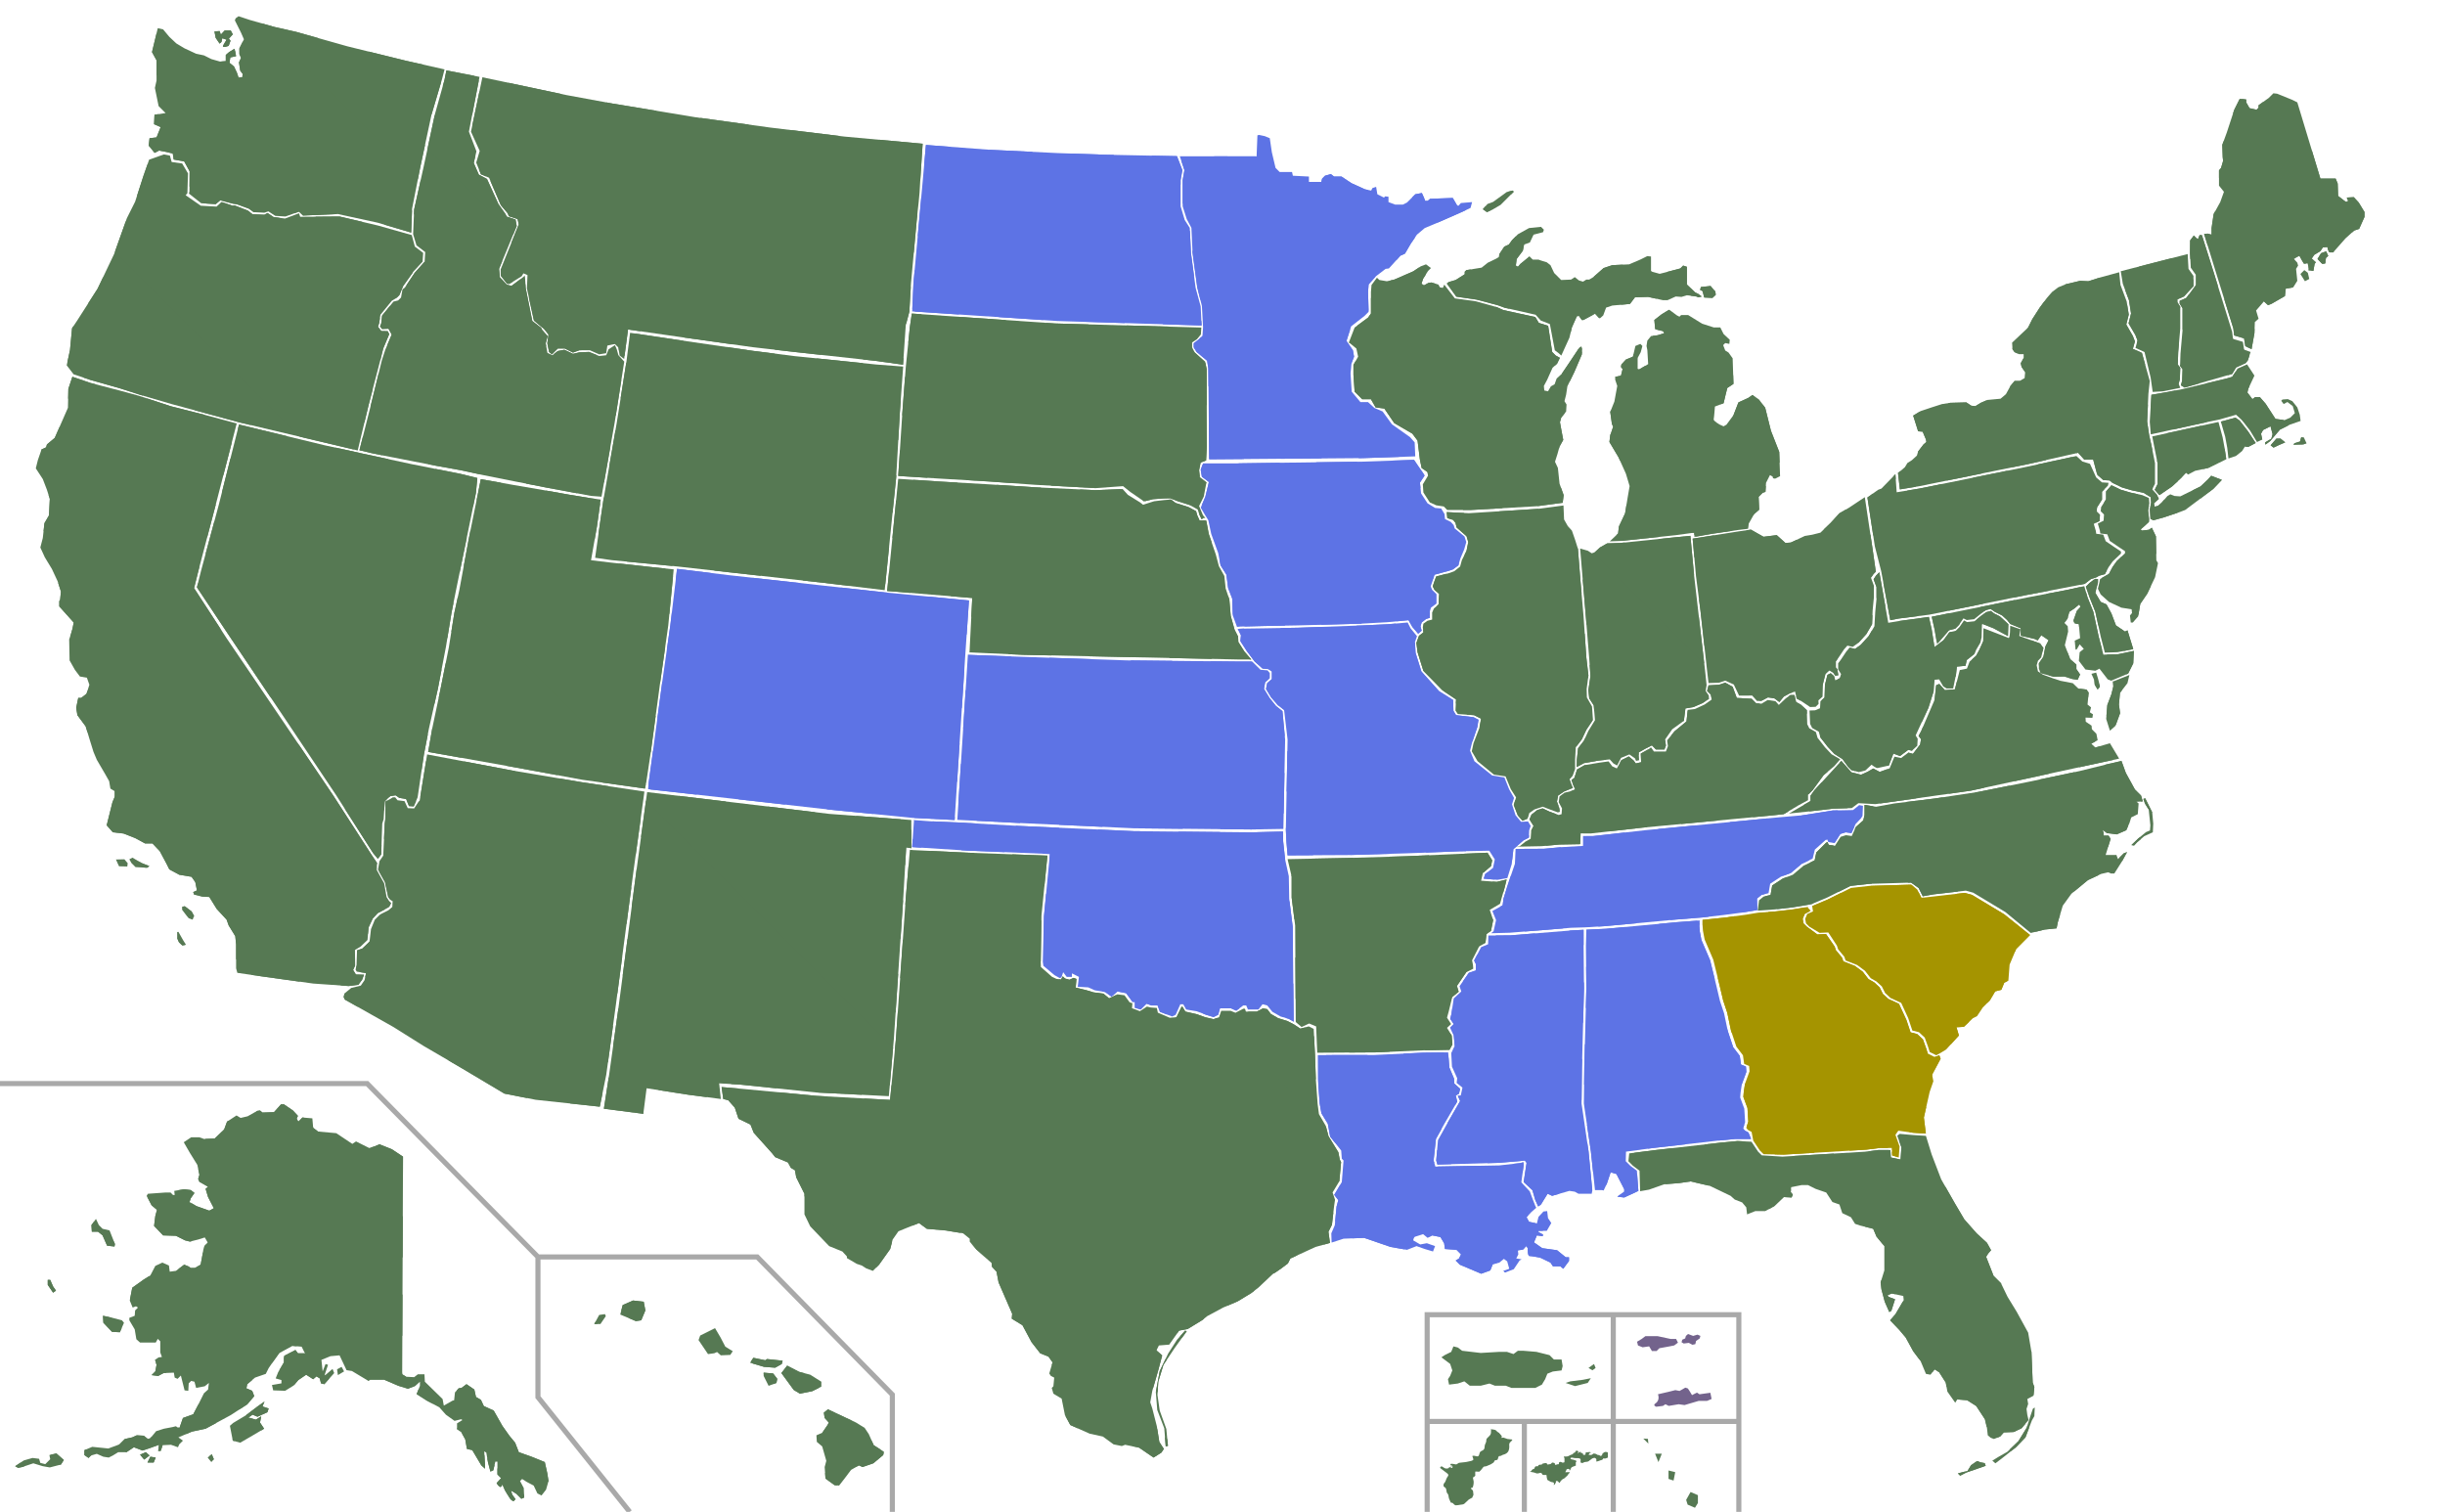
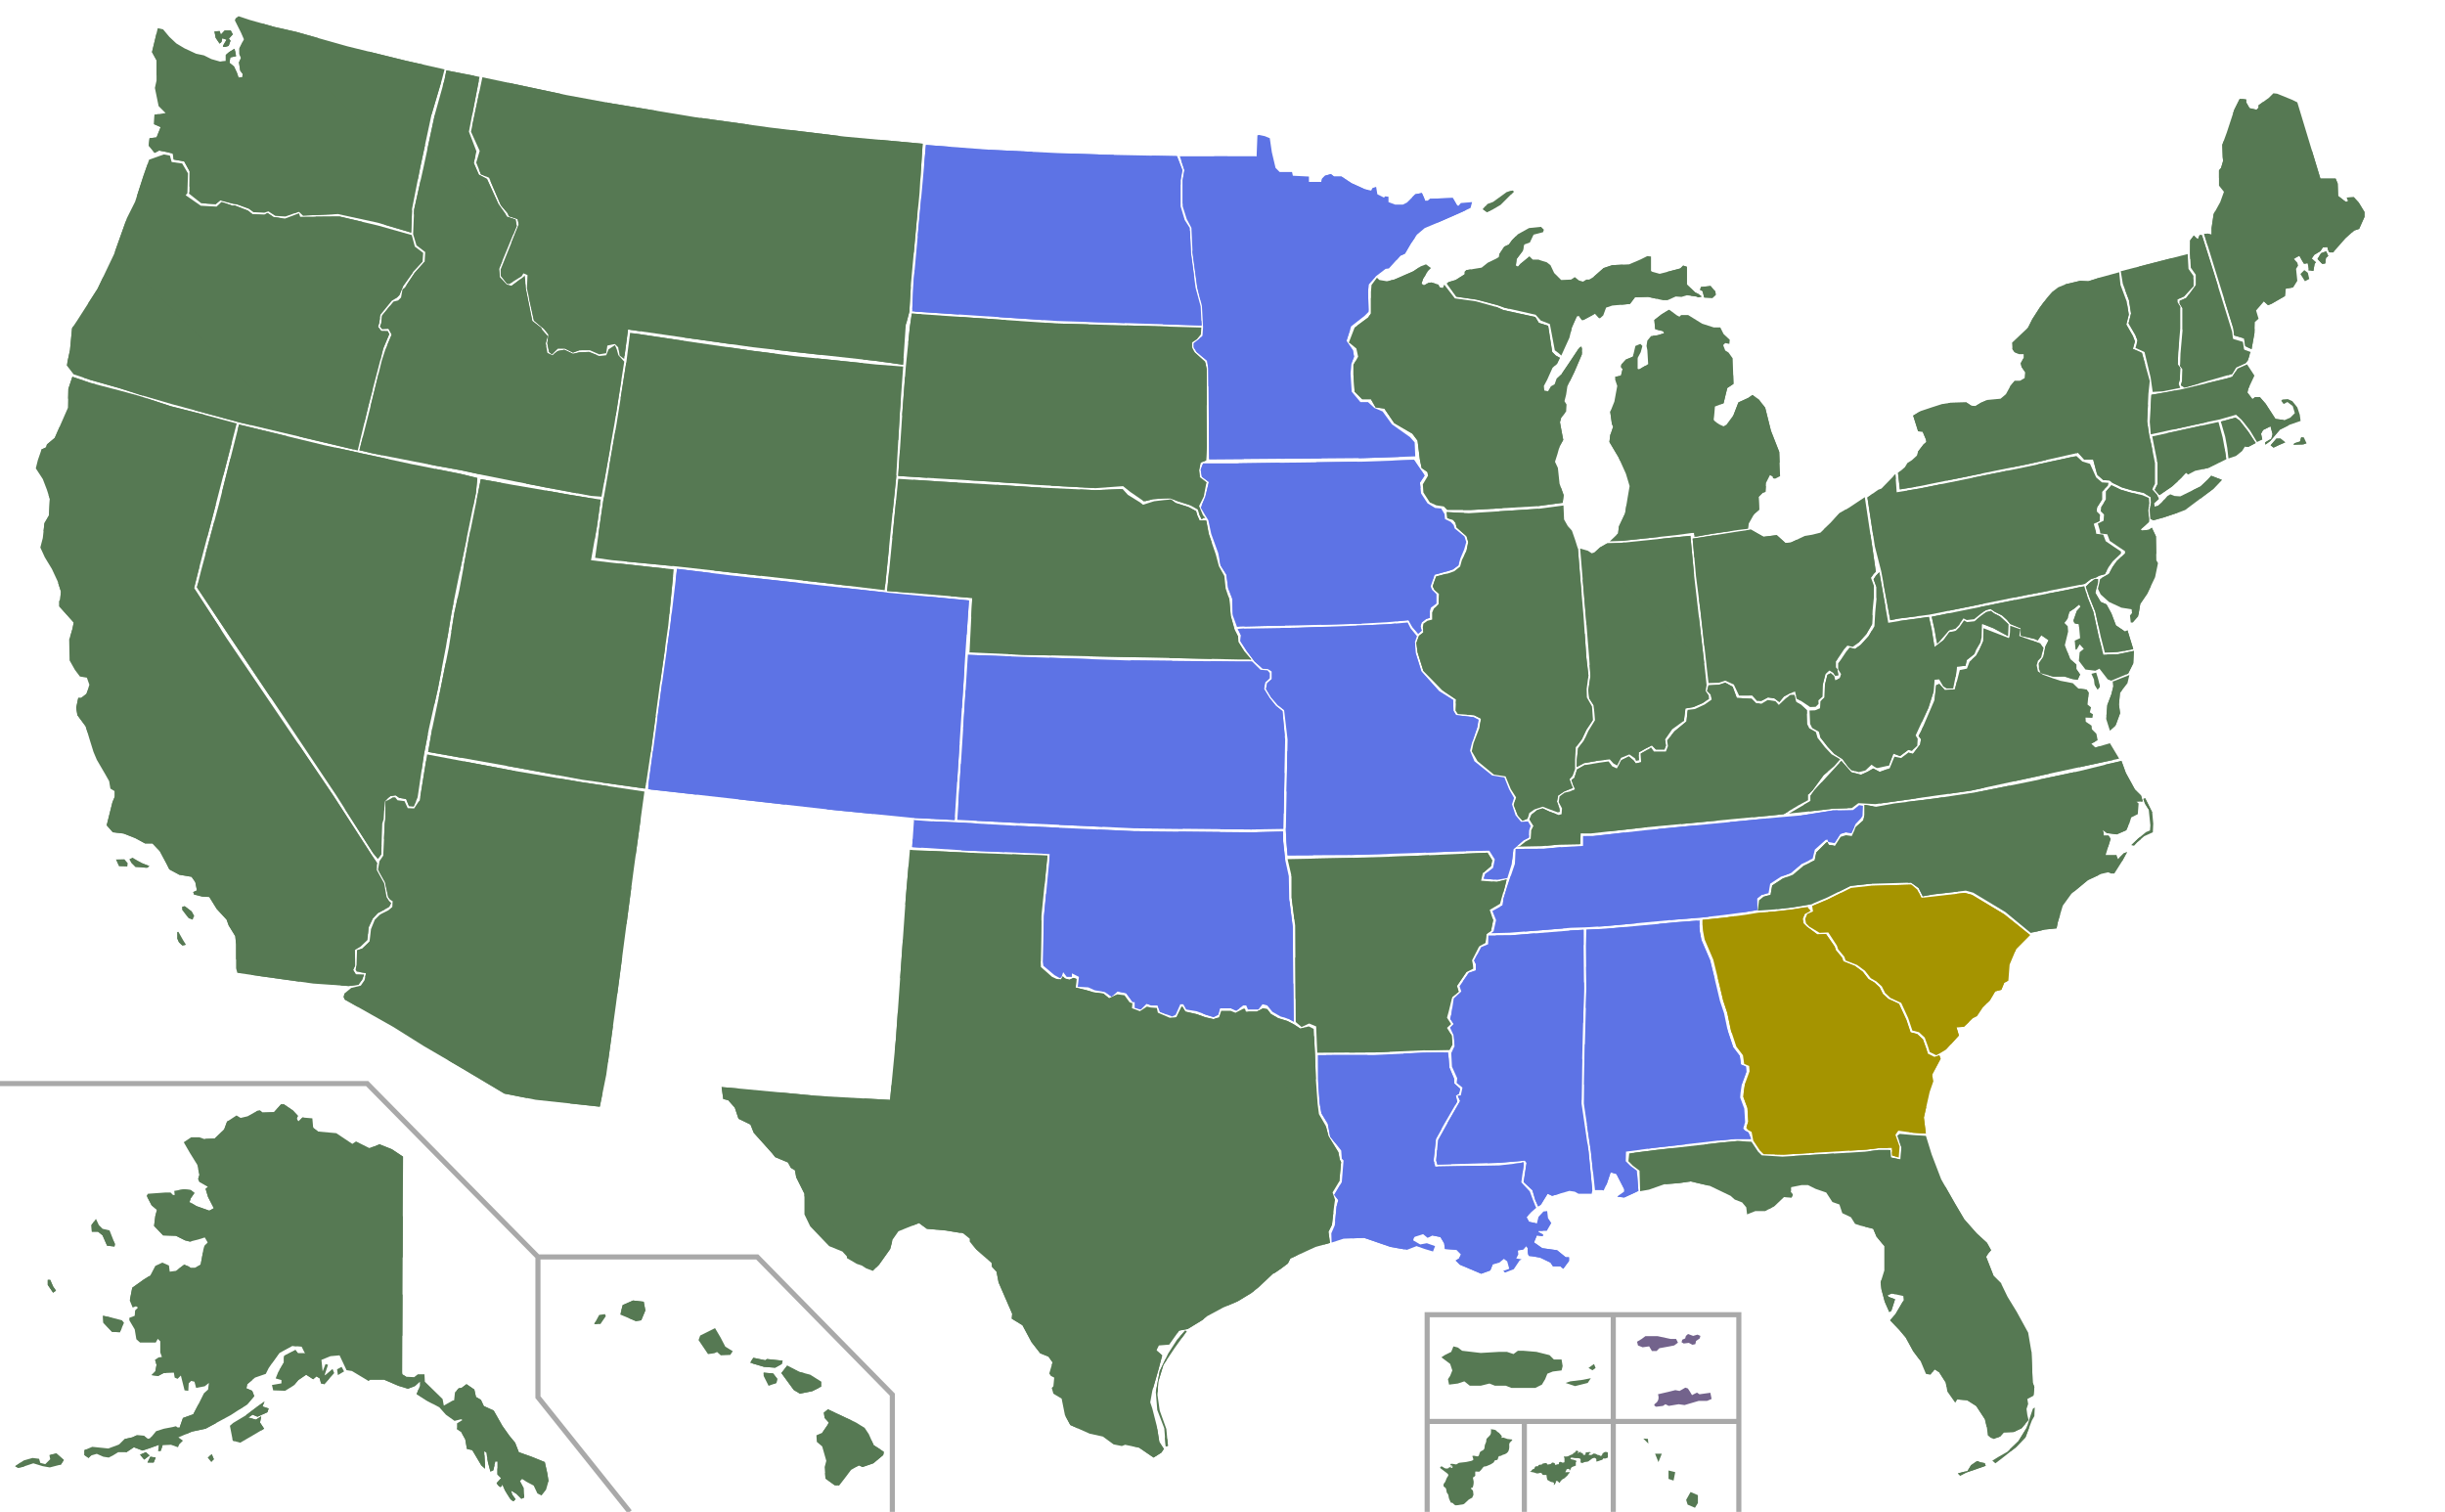
<svg xmlns="http://www.w3.org/2000/svg" xmlns:xlink="http://www.w3.org/1999/xlink" width="959" height="593">
  <style>.gingrich{fill:#a59400}.paul{fill:#73638c}.romney{fill:#567953}.santorum{fill:#5d73e5}.nodata{fill:#c1c1c1}</style>
  <defs>
    <clipPath id="clipPathAL">
      <path id="pathAL" d="m-146.538 323.979-1.616-15.197-2.748-18.753.162-14.064.808-31.039-.162-16.651.165-6.42 7.757-.37 27.805-2.586 8.923-.663-.148 2.183.162 2.101.646 3.395 3.395 7.922 2.425 9.861 1.455 6.143 1.617 4.85 1.455 6.951 2.101 6.305 2.587 3.395.485 3.395 1.94.808.161 2.102-1.778 4.85-.485 3.233-.162 1.94 1.617 4.365.323 5.334-.808 2.425.647.809 1.455.808 1.035 2.535h-6.305l-6.79.647-25.542 2.91-10.412 1.406-.096 3.753 1.778 1.778 2.587 1.94.58 7.935-5.541 2.573-2.749-.323 2.749-1.94v-.97l-3.072-5.981-2.263-.647-1.455 4.365-1.293 2.748-.647-.161h-2.748z" />
    </clipPath>
    <clipPath id="clipPathAK">
      <path id="pathAK" d="m-95.167 175.264-.324 85.357 1.617.97 3.072.162 1.455-1.132h2.586l.162 2.91 6.951 6.79.485 2.586 3.395-1.94.647-.161.323-3.072 1.455-1.616 1.132-.162 1.94-1.455 3.071 2.102.647 2.91 1.94 1.131 1.131 2.425 3.88 1.778 3.395 5.982 2.748 3.88 2.264 2.748 1.455 3.718 5.011 1.778 5.173 2.102.97 4.365.485 3.071-.97 3.395-1.778 2.263-1.617-.808-1.455-3.071-2.748-1.455-1.778-1.132-.809.808 1.455 2.749.162 3.718-1.132.485-1.94-1.94-2.101-1.293.485 1.616 1.293 1.778-.808.809s-.808-.324-1.293-.97c-.485-.647-2.102-3.395-2.102-3.395l-.97-2.263s-.323 1.293-.97.97c-.647-.324-1.293-1.455-1.293-1.455l1.778-1.94-1.455-1.455v-5.012h-.808l-.808 3.395-1.132.485-.97-3.718-.647-3.718-.808-.485.323 5.658v1.131l-1.455-1.293-3.556-5.981-2.102-.485-.646-3.718-1.617-2.91-1.617-1.132v-2.263l2.102-1.294-.485-.323-2.587.647-3.395-2.425-2.586-2.91-4.85-2.587-4.041-2.586 1.293-3.233v-1.617l-1.778 1.617-2.91 1.131-3.719-1.131-5.658-2.425h-5.496l-.647.485-6.466-3.88-2.102-.324-2.748-5.82-3.557.324-3.556 1.455.485 4.526 1.131-2.91.97.324-1.455 4.365 3.234-2.749.646 1.617-3.88 4.365-1.293-.323-.485-1.94-1.293-.809-1.293 1.132-2.749-1.778-3.071 2.101-1.779 2.102-3.394 2.101-4.689-.161-.485-2.102 3.719-.646v-1.294l-2.264-.646.97-2.425 2.264-3.88v-1.778l.161-.809 4.365-2.263.97 1.293h2.748l-1.293-2.586-3.718-.324-5.012 2.749-2.425 3.395-1.778 2.586-1.131 2.263-4.204 1.455-3.071 2.587-.324 1.617 2.264.97.808 2.101-2.748 3.233-6.467 4.204-7.76 4.203-2.101 1.131-5.335 1.132-5.335 2.263 1.779 1.293-1.455 1.455-.485 1.132-2.749-.97-3.233.162-.808 2.263h-.97l.323-2.425-3.556 1.293-2.91.97-3.395-1.293-2.91 1.94h-3.233l-2.102 1.293-1.616.809-2.102-.324-2.587-1.131-2.263.646-.97.97-1.616-1.131v-1.94l3.071-1.294 6.305.647 4.365-1.617 2.101-2.101 2.91-.647 1.779-.808 2.748.162 1.616 1.293.97-.323 2.264-2.749 3.071-.97 3.395-.646 1.293-.324.647.485h.808l1.294-3.718 4.041-1.455 1.94-3.718 2.263-4.527 1.617-1.454.323-2.587-1.616 1.293-3.395.647-.647-2.425-1.293-.323-.97.97-.162 2.91-1.455-.162-1.455-5.82-1.293 1.293-1.132-.485-.323-1.94-4.041.162-2.102 1.132-2.587-.324 1.455-1.455.485-2.586-.646-1.94 1.455-.97 1.293-.162-.647-1.778v-4.365l-.97-.97-.808 1.455h-6.143l-1.455-1.293-.647-3.88-2.101-3.557v-.97l2.101-.808.162-2.101 1.132-1.132-.809-.485-1.293.485-1.132-2.748.97-5.012 4.527-3.233 2.586-1.617 1.94-3.718 2.749-1.293 2.586 1.131.323 2.425 2.425-.323 3.234-2.425 1.616.647.97.646h1.617l2.263-1.293.808-4.365s.324-2.91.97-3.395c.647-.485.97-.97.97-.97l-1.131-1.94-2.587.809-3.233.808-1.94-.485-3.557-1.778-5.011-.162-3.557-3.718.485-3.88.647-2.425-2.102-1.778-1.94-3.718.485-.809 6.79-.485h2.102l.97.97h.646l-.161-1.616 3.88-.647 2.586.323 1.455 1.132-1.455 2.102-.485 1.455 2.748 1.616 5.012 1.779 1.778-.97-2.263-4.365-.97-3.233.97-.809-3.395-1.94-.485-1.131.485-1.617-.808-3.88-2.91-4.688-2.425-4.203 2.91-1.94h3.233l1.778.646 4.204-.161 3.718-3.557 1.131-3.071 3.719-2.425 1.616.97 2.748-.647 3.719-2.101 1.131-.162.97.808 4.527-.161 2.748-3.072h1.132l3.556 2.425 1.94 2.101-.485 1.132.647 1.132 1.616-1.617 3.88.323.324 3.719 1.94 1.455 7.113.646 6.304 4.203 1.455-.97 5.173 2.587 2.102-.647 1.94-.808 4.85 1.94 4.365 2.91zM-210.27 204.2l2.102 5.335-.162.97-2.91-.323-1.778-4.042-1.779-1.455h-2.425l-.161-2.586 1.778-2.425 1.132 2.425 1.455 1.455 2.748.646zm-2.587 33.464 3.719.808 3.718.97.808.97-1.617 3.719-3.071-.162-3.395-3.557-.162-2.748zm-20.692-14.064 1.131 2.586 1.132 1.617-1.132.808-2.101-3.071v-1.94h.97zm-13.742 73.07 3.395-2.263 3.395-.97 2.587.324.485 1.616 1.94.485 1.94-1.94-.324-1.616 2.749-.647 2.91 2.587-1.132 1.778-4.365 1.131-2.748-.485-3.718-1.131-4.365 1.455-1.617.323-1.132-.647zm48.984-4.526 1.616 1.94 2.102-1.617-1.455-1.293-2.263.97zm2.91 3.072 1.131-2.264 2.102.324-.808 1.94h-2.425zm23.602-1.94 1.455 1.778.97-1.132-.808-1.94-1.617 1.294zm8.73-12.448 1.132 5.82 2.91.808 5.011-2.91 4.365-2.587-1.617-2.425.485-2.425-2.101 1.294-2.91-.809 1.616-1.131 1.94.808 3.88-1.778.485-1.455-2.425-.808.809-1.94-2.749 1.94-4.688 3.556-4.85 2.91-1.293 1.132zm42.355-19.885 2.425-1.455-.97-1.778-1.778.97.323 2.263z" />
    </clipPath>
    <clipPath id="clipPathAZ">
      <path id="pathAZ" d="m-168.977 274.248-2.627 2.159-.323 1.455.485.97 18.914 10.67 12.124 7.597 14.711 8.568 16.813 10.023 12.286 2.425 25.128 2.705 2.531-12.507 3.753-27.243 6.965-52.881 4.257-30.966-24.597-3.678-27.206-4.573-33.43-6.318-2.921 18.092-.457.458-1.715 2.629-2.515-.115-1.257-2.743-2.744-.343-.914-1.143h-.915l-.914.571-1.943 1.03-.115 6.972-.228 1.715-.572 12.574-1.486 2.172-.571 3.315 2.743 4.915 1.257 5.83.8 1.03 1.03.57-.115 2.287-1.6 1.372-3.43 1.714-1.943 1.944-1.486 3.658-.571 4.915-2.858 2.743-2.058.686-.114 5.83-.457 1.715.457.8 3.658.572-.572 2.743-1.486 2.172-3.772.914z" />
    </clipPath>
    <clipPath id="clipPathAR">
      <path id="pathAR" d="m-56.898 154.531-3.847.938-6.173-.458.686-2.972 3.2-2.743.458-2.286-1.829-2.972-10.974.457-20.805.914-23.32.686-23.319.457 1.6 6.859v8.23l1.373 10.974.228 37.837 2.286 1.944 2.972-1.372 2.744 1.143.43 10.323 22.886-.142 18.864-.8 10.122-.198 1.145-2.09-.286-3.55-1.826-2.972 1.599-1.485-1.6-2.512.685-2.51 1.368-5.605 2.519-2.063-.686-2.284 3.658-5.372 2.743-1.369-.113-1.493-.346-1.826 2.857-5.599 2.403-1.256.384-3.428 1.771-1.241.857-4.235-1.342-4.01 4.042-2.377.55-2.02 1.235-4.267.801-3.255z" />
    </clipPath>
    <clipPath id="clipPathCA">
      <path id="pathCA" d="m-102.346 389.9 3.815-.49 1.486-2.01.732-1.942-3.177-.09-1.099-1.763.779-1.714-.047-6.151 2.218-1.328 2.698-2.583.41-4.915 1.647-3.498 1.944-2.104 3.268-1.714 1.28-.73.756-1.484-.868-.893-.96-1.51-.937-5.348-2.904-5.237.097-2.786-2.201-3.248-14.999-23.23-19.433-28.713-22.427-33.034-12.702-19.545 1.796-7.208 6.813-25.95 8.116-31.435-12.365-3.337-13.49-3.429-12.573-4.115-7.545-2.058-11.431-2.972-7.05-2.412-1.581 4.725-.162 7.436-5.173 11.801-3.071 2.587-.324 1.132-1.778.808-1.455 4.203-.808 3.233 2.748 4.203 1.617 4.204 1.131 3.556-.323 6.466-1.778 3.072-.647 5.82-.97 3.718 1.778 3.88 2.749 4.526 2.263 4.85 1.293 4.042-.323 3.233-.324.485v2.101l5.659 6.305-.485 2.425-.647 2.263-.647 1.94.162 8.245 2.102 3.718 1.94 2.587 2.748.485.97 2.748-1.132 3.556-2.102 1.617h-1.131l-.808 3.88.484 2.91 3.234 4.365 1.616 5.334 1.455 4.689 1.294 3.071 3.394 5.82 1.455 2.586.485 2.91 1.617.97v2.425l-.808 1.94-1.779 7.113-.485 1.94 2.425 2.748 4.203.485 4.527 1.779 3.88 2.101h2.91l2.91 3.072 2.586 4.85 1.132 2.263 3.88 2.101 4.85.809 1.454 2.101.647 3.234-1.455.646.323.97 3.234.808 2.748.162 2.91 4.688 3.88 4.203.808 2.264 2.586 4.203.324 3.233v9.376l.485 1.779 10.023 1.455 19.722 2.748 13.908.974zm-87.948-49.717 1.293 1.536-.161 1.293-3.233-.081-.566-1.212-.647-1.455 3.314-.081zm1.94 0 1.213-.647 3.556 2.102 3.072 1.212-.89.647-4.526-.243-1.617-1.616-.808-1.455zm20.693 19.803 1.778 2.344.808.97 1.536.566.566-1.455-.97-1.778-2.668-2.02-1.05.16v1.213zm-1.455 8.65 1.778 3.152 1.212 1.94-1.455.242-1.293-1.213s-.727-1.454-.727-1.859v-2.182l.485-.08z" />
    </clipPath>
    <clipPath id="clipPathCO">
      <path id="pathCO" d="m-75.96 242.64 1.44-21.282-32.095-3.064-24.463-2.7-37.265-4.115-20.69-2.515-2.63 22.177-3.2 22.405-3.753 27.986-1.506 11.108-.25 2.763 33.926 3.795 37.74 4.266 31.961 3.166 16.608.846" />
    </clipPath>
    <clipPath id="clipPathCT">
      <path id="pathCT" d="m-178.802 180.05-.627-4.204-.809-4.365-1.616-5.981-4.152.904-21.824 4.77.646 3.313 1.455 7.275v8.083l-1.131 2.263 1.832 2.11 4.956-3.402 3.556-3.233 1.94-2.101.808.646 2.748-1.455 5.174-1.131 7.044-3.492z" />
    </clipPath>
    <clipPath id="clipPathDE">
      <path id="pathDE" d="m-65.647 230.423.589-2.103.021-1.204-1.27-.089-2.1 1.617-1.456 1.455 1.455 4.203 2.264 5.658 2.101 9.7 1.617 6.304 5.011-.161 6.142-1.212-2.264-7.355-.97.485-3.556-2.425-1.779-4.688-1.94-3.557-2.263-.97-2.101-3.556.499-2.102z" />
    </clipPath>
    <clipPath id="clipPathFL">
      <path id="pathFL" d="m-113.696 198.705 2.265 7.319 3.73 9.742 5.335 9.376 3.718 6.305 4.85 5.497 4.041 3.718 1.617 2.91-1.132 1.293-.808 1.293 2.91 7.437 2.91 2.91 2.586 5.334 3.557 5.82 4.526 8.245 1.294 7.598.485 11.963.646 1.778-.323 3.395-2.425 1.293.323 1.94-.646 1.94.323 2.425.485 1.94-2.748 3.233-3.072 1.455-3.88.162-1.455 1.616-2.425.97-1.293-.485-1.131-.97-.324-2.91-.808-3.394-3.395-5.174-3.557-2.263-3.88-.323-.808 1.293-3.071-4.365-.647-3.556-2.586-4.042-1.779-1.131-1.616 2.101-1.779-.323-2.101-5.012-2.91-3.88-2.91-5.334-2.586-3.072-3.557-3.718 2.102-2.425 3.233-5.496-.162-1.617-4.526-.97-1.617.647.323.646 2.587.97-1.455 4.527-.808.485-1.779-4.042-1.293-4.85-.323-2.748 1.455-4.688v-9.538l-3.072-3.718-1.293-3.072-5.173-1.293-1.94-.647-1.617-2.586-3.395-1.617-1.131-3.395-2.748-.97-2.425-3.718-4.204-1.455-2.91-1.455h-2.586l-4.042.809-.161 1.94.808.97-.485 1.131-3.071-.161-3.719 3.556-3.556 1.94h-3.88l-3.233 1.293-.324-2.748-1.616-1.94-2.91-1.131-1.617-1.455-8.083-3.88-7.598-1.779-4.365.647-5.981.485-5.981 2.102-3.48.613-.238-8.05-2.586-1.94-1.778-1.778.323-3.072 10.185-1.293 25.542-2.91 6.79-.647 5.436.28 2.586 3.88 1.455 1.455 8.098.516 10.82-.647 21.513-1.293 5.445-.675 4.577.028.162 2.91 3.824.808.323-4.807-1.616-4.526.955-.733 5.112.455 5.174.323zm12.545 132.405 2.425-.646 1.293-.243 1.455-2.344 2.344-1.616 1.293.485 1.698.323.404 1.05-3.476 1.213-4.203 1.455-2.344 1.213-.89-.89zm13.499-5.011 1.212 1.05 2.748-2.1 5.335-4.204 3.718-3.88 2.506-6.628.97-1.698.162-3.394-.728.485-.97 2.829-1.455 4.607-3.233 5.254-4.365 4.203-3.395 1.94-2.505 1.536z" />
    </clipPath>
    <clipPath id="clipPathGA">
      <path id="pathGA" d="m-116.014 167.583-4.85.808-8.406 1.132-8.568.89v2.182l.161 2.101.647 3.395 3.395 7.921 2.425 9.862 1.455 6.143 1.616 4.85 1.455 6.951 2.102 6.305 2.587 3.395.485 3.395 1.94.808.161 2.101-1.778 4.85-.485 3.233-.162 1.94 1.617 4.365.323 5.335-.808 2.425.646.808 1.455.809.647 3.394 2.587 3.88 1.455 1.455 7.92.162 10.82-.647 21.513-1.293 5.446-.674 4.577.027.162 2.91 2.586.808.324-4.364-1.617-4.527 1.132-1.616 5.82.808 4.977.318-.776-6.3 2.264-10.022 1.455-4.203-.485-2.587 3.334-6.244-.51-1.352-1.914.705-2.586-1.294-.647-2.101-1.293-3.557-2.263-2.101-2.587-.647-1.617-4.85-2.925-6.335-4.203-1.94-2.101-1.94-1.294-2.586-2.101-1.94-2.264-1.293-2.263-2.91-3.071-2.263-4.527-1.779-.485-1.455-2.425-2.91-.485-1.455-3.395-4.908-3.394.162-4.13-3.044-1.294-1.293-.323-1.778.808-1.94 2.352-1.235-1.134-1.222.078-.291-5.82.97-6.951.808-6.79.485z" />
    </clipPath>
    <clipPath id="clipPathHI">
      <path id="pathHI" d="m-218.207 261.93 1.94-3.556 2.264-.323.323.808-2.102 3.072h-2.425zm10.185-3.717 6.143 2.586 2.102-.323 1.616-3.88-.646-3.395-4.203-.485-4.042 1.778-.97 3.719zm30.716 10.023 3.718 5.496 2.425-.323 1.131-.485 1.455 1.293 3.719-.162.97-1.455-2.91-1.778-1.94-3.718-2.102-3.557-5.82 2.91-.646 1.779zm20.207 8.891 1.294-1.94 4.688.97.646-.485 6.144.647-.324 1.293-2.586 1.455-4.365-.323-5.497-1.617zm5.335 5.173 1.94 3.88 3.072-1.132.323-1.616-1.617-2.102-3.718-.323v1.293zm6.952-1.132 2.263-2.91 4.688 2.425 4.365 1.132 4.365 2.748v1.94l-3.557 1.779-4.85.97-2.425-1.455-4.85-6.629zm16.65 15.52 1.617-1.293 3.395 1.616 7.598 3.557 3.395 2.101 1.617 2.425 1.94 4.365 4.041 2.587-.323 1.293-3.88 3.233-4.203 1.455-1.455-.646-3.072 1.778-2.425 3.233-2.263 2.91-1.778-.162-3.557-2.586-.323-4.527.647-2.425-1.617-5.658-2.102-1.778-.161-2.587 2.263-.97 2.102-3.071.485-.97-1.617-1.778-.323-2.102z" />
    </clipPath>
    <clipPath id="clipPathID">
      <path id="pathID" d="M-195.501 335.108c-22.611-4.343-14.147-2.847-21.14-4.35l4.426-17.503 4.344-17.718 1.372-4.23 2.515-5.944-1.258-2.286-2.515.114-.8-1.029.457-1.143.343-3.086 4.458-5.487 1.83-.457 1.143-1.144.571-3.2.915-.686 3.886-5.83 3.887-4.344.228-3.772-3.429-2.63-1.315-4.4.4-9.66 3.658-16.46 4.459-20.805 3.772-13.489.762-3.803 12.996 2.528-4.158 21.508 2.948 7.705-1.051 4.573 1.99 4.572 3.2 1.693 4.46 9.806 2.696 3.819.617 1.143 3.43 1.143.457 2.54-6.927 16.8.321 3.318 2.675 2.88 1.878.481 4.8-3.614.366-.501.156.846.253 4.135 2.583 12.895 3.453 2.676.433.846 2.15 2.447-.778 2.787.686 3.75 1.945.915 2.126-1.644 2.583-.482 3.361 1.6 2.515-.593 3.794-.16 3.98 1.6 2.743-.297.938-2.33 2.491-1.649.73 1.693.618 2.238 2.308 2.539-3.772 23.981-5.145 29.009-4.159-.319-8.184-1.532-9.807-1.83-12.163-2.378-12.528-2.504-8.483-1.84-9.26-1.668-9.234-1.783z" />
    </clipPath>
    <clipPath id="clipPathIA">
      <path id="pathIA" d="m-18.542 200.055.17 1.943 2.287 1.14 1.142 1.256.343 1.262 3.887 3.202.686 2.173-.8 2.862-1.488 3.544-.8 2.742-2.172 1.602-1.716.573-5.485 1.485-.686 2.283-.8 2.284.573 1.372 1.716 1.714-.002 3.661-2.17 1.6-.458 1.487v2.517l-1.489.457-1.714 1.37-.455 1.486.455 1.717-1.374 1.204-2.294-2.691-1.483-2.627-8.34.8-10.172.57-25.037.688-13.035.228-9.373.229-1.316.121-1.655-4.471-.228-6.63-1.6-4.116-.686-5.258-2.287-3.658-.914-4.801-2.744-7.545-1.143-5.372-1.371-2.172-1.6-2.744 1.828-4.344 1.372-5.715-2.743-2.058-.458-2.743.915-2.515h13.26l49.611-.686 19.877-.686 1.85 2.747 1.833 2.622.455.804-1.83 2.749.455 4.222 2.515 3.886 2.969 1.824 2.405.23 1.314 2.176z" />
    </clipPath>
    <clipPath id="clipPathIL">
      <path id="pathIL" d="M-110.767 301.601v-3.604l.258-4.867 2.376-3.137 1.779-3.767 2.586-3.862-.371-5.253-2.006-3.542-.096-3.347.695-5.27-.826-7.178-1.066-15.777-1.293-15.018-.922-11.639-.273-.921-.808-2.587-1.294-3.718-1.616-1.778-1.455-2.587-.234-5.489-9.902 1.312-27.206 1.715-8.688-.429.228 2.372 2.287.686.914 1.143.457 1.83 3.887 3.429.686 2.286-.686 3.43-1.829 3.657-.686 2.515-2.286 1.83-1.829.685-5.258 1.372-.686 1.829-.686 2.057.686 1.372 1.829 1.6-.229 4.116-1.829 1.6-.686 1.6v2.744l-1.829.457-1.6 1.143-.229 1.372.229 2.057-1.715 1.315-1.029 2.8.458 3.659 2.286 7.316 7.316 7.544 5.487 3.658-.229 4.344.915 1.372 6.401.457 2.744 1.372-.686 3.658-2.286 5.944-.686 3.2 2.286 3.887 6.401 5.258 4.573.686 2.057 5.03 2.058 3.2-.915 2.973 1.6 4.115 1.83 2.058 1.944-.793.687-2.163 2.036-1.438 3.237-1.1 3.088 1.18 2.876 1.066.791-.21-.065-1.242-1.067-2.765.437-2.377 2.28-1.568 2.36-.987 1.163-.42-.581-1.325-.76-2.166 1.245-1.263.97-2.714z" />
    </clipPath>
    <clipPath id="clipPathIN">
      <path id="pathIN" d="m-113.17 318.484.066-2.859.485-4.526 2.263-2.91 1.778-3.88 2.587-4.203-.485-5.82-1.778-2.748-.324-3.233.809-5.497-.485-6.951-1.294-16.005-1.293-15.357-.97-11.72 3.07.89 1.455.969 1.132-.323 2.102-1.94 2.83-1.617 5.092-.162 21.986-2.263 5.576-.534 1.503 15.957 4.251 36.841.599 5.772-.372 2.263 1.228 1.795.096 1.373-2.52 1.6-3.54 1.55-3.202.551-.599 4.867-4.575 3.312-2.796 4.01.323 2.378-.581 1.534h-3.326l-1.586-1.617-2.493 1.262-2.683 1.503.161 3.055-1.193.258-.468-1.018-2.167-1.503-3.25 1.341-1.552 3.006-1.438-.808-1.455-1.6-4.464.486-5.593.97-2.91 1.55z" />
    </clipPath>
    <clipPath id="clipPathKS">
      <path id="pathKS" d="m-55.015 292.098-12.618.205-46.089-.457-44.557-2.058-24.63-1.257 4.144-64.72 21.833.8 40.466 1.372 44.124.457h5.096l3.247 3.225 2.768.228.89 1.075v2.01l-1.83 1.6-.456 2.607 2.218 3.59 2.515 3.132 2.514 1.99 1.051 11.178-.686 35.023z" />
    </clipPath>
    <clipPath id="clipPathKY">
      <path id="pathKY" d="m-41.976 272.98-2.325 2.683-4.203 3.557-4.3 5.902-1.778 1.778v2.102l-3.88 2.101-5.658 3.395-3.52.385-51.867 4.899-15.76 1.778-4.62.513-3.87-.028-.226 4.22-8.18.145-6.951.646-10.43.206 1.912-.222 2.18-1.762 2.058-1.143.228-3.2.915-1.83-1.607-2.538.802-1.907 2.263-1.778 2.102-.647 2.748 1.293 3.557 1.293 1.131-.323.162-2.263-1.293-2.425.323-2.263 1.94-1.455 2.586-.647 1.617-.647-.808-1.778-.647-1.94 1.132-.808 1.05-3.314 2.991-1.698 5.82-.97 3.556-.484 1.455 1.94 1.779.808 1.778-3.233 2.91-1.455 1.94 1.616.808 1.132 2.102-.485-.162-3.395 2.91-1.617 1.132-.808 1.131 1.617h4.688l.809-2.102-.324-2.263 2.91-3.557 4.688-3.88.485-4.526 2.749-.323 3.88-1.779 2.748-1.94-.324-1.94-1.455-1.454.566-2.183 4.123-.242 2.424-.809 2.91 1.617 1.617 4.365 5.82.323 1.778 1.778 2.102.162 2.425-1.455 3.071.485 1.293 1.455 2.749-2.587 1.778-1.293h1.616l.647 2.748 1.778.97 2.422 2.215.162 5.497.808 1.617 2.587 1.454.646 2.264 2.91 3.718 2.587 2.748 3.394 1.971z" />
    </clipPath>
    <clipPath id="clipPathLA">
      <path id="pathLA" d="m-84.974 263.944-1.03-2.616-1.143-3.092-3.316-3.541.917-6.75-.119-1.142-1.261.342-8.23.913-25.03.459-.683-2.395.912-8.456 3.316-5.946 5.032-8.69-.574-2.399 1.256-.68.46-1.953-2.287-2.056-.112-1.942-1.83-4.346-.457-5.94-9.725.113-19.204.914-22.205.029.028 9.573.686 9.374.686 3.887 2.515 4.115.915 5.03 4.343 5.486.229 3.201.686.686-.686 8.459-2.972 5.03 1.6 2.057-.686 2.515-.685 7.316-1.372 3.2.122 3.617 4.687-1.52 8.083-.323 10.346 3.556 6.466 1.132 3.719-1.455 3.233 1.132 3.233.97.808-2.102-3.233-1.132-2.586.485-2.749-1.616s.162-1.294.809-1.455c.646-.162 3.071-.97 3.071-.97l1.778 1.455 1.779-.97 3.233.646 1.455 2.425.323 2.264 4.527.323 1.778 1.778-.808 1.617-1.294.808 1.617 1.617 8.406 3.556 3.557-1.293.97-2.425 2.586-.647 1.779-1.455 1.293.97.808 2.91-2.263.809.647.646 3.394-1.293 2.264-3.395.808-.485-2.102-.323.809-1.617-.162-1.455 2.102-.485 1.131-1.293.647.808s-.162 3.072.647 3.072c.808 0 4.203.647 4.203.647l4.041 1.94.97 1.454h2.91l1.132.97 2.263-3.071v-1.455h-1.293l-3.395-2.748-5.82-.809-3.233-2.263 1.131-2.748 2.264.323.161-.646-1.778-.97v-.485h3.233l1.779-3.072-1.294-1.94-.323-2.748-1.455.162-1.94 2.101-.647 2.587-3.071-.647-.97-1.778 1.778-1.94 2.021-1.778-.36-.728z" />
    </clipPath>
    <clipPath id="clipPathMA">
      <path id="pathMA" d="m-98.843 169.132 2.172-.686.458-1.714 1.028.114 1.03 2.286-1.258.458-3.887.114.457-.572zm-9.373.8 2.286-2.629h1.6l1.83 1.486-2.401 1.03-2.172 1.028-1.143-.914zm-34.8-21.988 17.46-4.203 2.263-.646 2.102-3.234 3.737-1.663 2.889 4.413-2.425 5.173-.323 1.455 1.94 2.587 1.131-.809h1.779l2.263 2.587 3.88 5.981 3.556.485 2.263-.97 1.779-1.778-.809-2.748-2.101-1.617-1.455.808-.97-1.293.485-.485 2.101-.161 1.779.808 1.94 2.425.97 2.91.323 2.425-4.203 1.454-3.88 1.94-3.88 4.527-1.94 1.455v-.97l2.425-1.455.485-1.778-.808-3.072-2.91 1.455-.808 1.455.485 2.263-2.067 1-2.747-4.526-3.395-4.365-2.07-1.813-6.534 1.876-5.092 1.051-21.824 4.77-.403-4.945.647-10.59 5.173-.888 6.79-1.294z" />
    </clipPath>
    <clipPath id="clipPathMD">
      <path id="pathMD" d="m-119.402 240.32-6.141 1.293-5.806.161-1.844-7.099-2.101-9.7-2.264-5.657-1.288-4.399-7.506 1.623-14.876 2.823-37.452 7.55 1.132 5.012.97 5.659.323-.324 2.101-2.425 2.264-2.617 2.425-.616 1.455-1.455 1.778-2.586 1.293.646 2.91-.323 2.587-2.102 2.006-1.453 1.846-.485 1.644 1.13 2.91 1.455 1.94 1.778 1.212 1.536 4.123 1.697v2.91l5.496 1.294 1.145.542 1.411-2.029 2.882 1.97-1.278 2.482-.765 3.986-1.778 2.587v2.101l.646 1.778 5.064 1.356 4.311-.062 3.072.97 2.102.324.97-2.102-1.455-2.101v-1.779l-2.425-2.101-2.102-5.497 1.293-5.335-.161-2.101-1.294-1.293s1.455-1.617 1.455-2.264c0-.646.485-2.101.485-2.101l1.94-1.294 1.94-1.616.485.97-1.455 1.616-1.293 3.719.323 1.131 1.779.324.485 5.496-2.102.97.323 3.557.485-.162 1.132-1.94 1.616 1.778-1.616 1.293-.323 3.395 2.586 3.395 3.88.485 1.617-.808 3.236 4.183 1.358.536 6.654-2.797 2.008-4.024.227-4.863zm-16.633 8.985 1.132 2.506.161 1.778 1.132 1.86s.89-.89.89-1.213c0-.324-.728-3.072-.728-3.072l-.728-2.344-1.859.485z" />
    </clipPath>
    <clipPath id="clipPathME">
      <path id="pathME" d="m-120.403 267.72 1.94 2.102 2.263 3.718v1.94l-2.101 4.688-1.94.647-3.395 3.071-4.85 5.497h-1.293c-.647 0-.97-2.102-.97-2.102l-1.778.162-.97 1.455-2.425 1.455-.97 1.455 1.616 1.455-.485.646-.485 2.749-1.94-.162v-1.617l-.323-1.293-1.455.323-1.778-3.233-2.102 1.293 1.294 1.455.323 1.132-.808 1.293.323 3.072.162 1.617-1.617 2.586-2.91.485-.323 2.91-5.335 3.071-1.293.485-1.617-1.454-3.071 3.556.97 3.233-1.455 1.294-.162 4.364-1.123 6.26-2.463-1.156-.485-3.072-3.88-1.131-.323-2.749-7.274-23.44-4.199-13.64 1.42-.118 1.514.41v-2.587l.809-5.496 2.586-4.689 1.455-4.041-1.94-2.425v-5.982l.808-.97.809-2.748-.162-1.455-.162-4.85 1.779-4.85 2.91-8.89 2.101-4.204h1.293l1.294.162v1.132l1.293 2.263 2.748.646.809-.808v-.97l4.041-2.91 1.778-1.778 1.455.162 5.982 2.425 1.94.97 9.053 29.907h5.981l.808 1.94.162 4.85 2.91 2.263h.808l.162-.485-.485-1.132 2.748-.162zm-20.932 30.148 1.536-1.536 1.374 1.051.566 2.425-1.697.889-1.779-2.829zm6.71-5.9 1.778 1.858s1.293.081 1.293-.242.242-2.02.242-2.02l.89-.81-.809-1.777-2.02.727-1.375 2.263z" />
    </clipPath>
    <clipPath id="clipPathMI">
      <path id="pathMI" d="m-125.29 140.234 1.828-2.058 2.172-.8 5.373-3.887 2.286-.571.457.457-5.144 5.144-3.315 1.943-2.057.915-1.6-1.143zm86.174 32.128.646 2.506 3.234.161 1.293-1.212s-.08-1.455-.404-1.617c-.324-.162-1.617-1.859-1.617-1.859l-2.182.243-1.617.161-.323 1.132.97.485zm30.066 63.05-3.233-8.245-2.263-9.053-2.425-3.233-2.587-1.779-1.616 1.132-3.88 1.778-1.94 5.012-2.748 3.718-1.132.647-1.455-.647s-2.587-1.455-2.425-2.102c.162-.646.485-5.011.485-5.011l3.395-1.293.808-3.395.647-2.587 2.425-1.616-.323-10.023-1.617-2.264-1.293-.808-.809-2.102.809-.808 1.616.323.162-1.616-2.425-2.263-1.293-2.587h-2.587l-4.526-1.455-5.497-3.395h-2.748l-.647.647-.97-.485-3.071-2.263-2.91 1.778-2.91 2.263.323 3.557.97.323 2.102.485.485.808-2.587.809-2.586.323-1.455 1.778-.324 2.102.324 1.616.323 5.497-3.556 2.101-.647-.161v-4.203l1.293-2.425.647-2.425-.808-.809-1.94.809-.97 4.203-2.749 1.132-1.778 1.94-.161.97.646.808-.646 2.586-2.264.485v1.132l.809 2.425-1.132 6.143-1.617 4.041.647 4.689.485 1.131-.808 2.425-.324.808-.323 2.749 3.557 5.981 2.91 6.467 1.454 4.85-.808 4.687-.97 5.982-2.425 5.173-.323 2.748-3.259 3.085 4.409-.162 21.418-2.263 7.278-.987.096 1.666 6.852-1.212 10.298-1.503 3.855-.461.138-.588.161-1.455 2.102-3.718 2-1.738-.222-5.051 1.597-1.597 1.09-.343.223-3.557 1.536-3.031 1.05.606.162.647.809.161 1.94-.97-.324-9.537zm-130.368-66.024.716-.58 2.749-.809 3.556-2.263v-.97l.647-.647 5.981-.97 2.425-1.94 4.365-2.101.162-1.293 1.94-2.91 1.778-.809 1.293-1.778 2.263-2.263 4.365-2.425 4.688-.485 1.132 1.132-.323.97-3.719.97-1.454 3.071-2.264.808-.485 2.425-2.425 3.233-.323 2.587.808.485.97-1.132 3.557-2.91 1.293 1.294h2.263l3.234.97 1.455 1.131 1.455 3.072 2.748 2.748 3.88-.162 1.455-.97 1.616 1.294 1.617.485 1.293-.809h1.132l1.616-.97 4.042-3.556 3.395-1.132 6.628-.323 4.526-1.94 2.587-1.293 1.455.161v5.659l.485.323 2.91.808 1.94-.485 6.143-1.616 1.131-1.132 1.455.485v6.951l3.233 3.072 1.294.647 1.293.97-1.293.323-.809-.323-3.718-.485-2.101.646-2.264-.161-3.233 1.454h-1.778l-5.82-1.293-5.173.162-1.94 2.586-6.951.647-2.425.808-1.132 3.072-1.293 1.132-.485-.162-1.455-1.617-4.527 2.425h-.646l-1.132-1.616-.808.161-1.94 4.365-.97 4.042-3.181 7-1.177-1.034-1.372-1.031-1.94-10.288-3.545-1.37-2.053-2.287-12.12-2.743-2.855-1.03-8.23-2.172-7.89-1.143-3.72-5.146z" />
    </clipPath>
    <clipPath id="clipPathMN">
      <path id="pathMN" d="m-138.423 243.296-.458-8.46-1.829-7.315-1.829-13.489-.457-9.83-1.829-3.43-1.6-5.03v-10.288l.686-3.886-1.821-5.452 30.132.035.324-8.244.646-.162 2.263.485 1.94.808.809 5.497 1.455 6.143 1.616 1.616h4.85l.323 1.455 6.305.324v2.101h4.85l.323-1.293 1.132-1.132 2.263-.646 1.293.97h2.91l3.88 2.586 5.335 2.425 2.425.485.485-.97 1.455-.485.485 2.91 2.586 1.293.485-.485 1.294.162v2.102l2.586.97h3.072l1.616-.809 3.233-3.233 2.587-.485.808 1.778.485 1.294h.97l.97-.809 8.892-.323 1.778 3.071h.646l.714-1.084 4.44-.37-.612 2.279-3.939 1.837-9.246 4.061-4.774 2.007-3.072 2.587-2.425 3.556-2.263 3.88-1.778.808-4.527 5.012-1.293.162-3.842 2.933-2.816 3.161-.229 2.97.227 7.779-1.597 1.6-5.258 4.114-1.832 5.717 2.518 3.648.459 2.52-1.149 2.974-.226 3.66.457 7.083 3.426 4.107h2.975l2.51 2.293 3.202 1.365 3.66 5.035 7.087 5.023 1.831 2.062.234 5.502-20.588.686-60.249.46-.338-35.678-.457-2.972-4.115-3.43-1.143-1.828v-1.6l2.057-1.6 1.372-1.373.229-3.2z" />
    </clipPath>
    <clipPath id="clipPathMO">
      <path id="pathMO" d="m-181.063 201.922-2.52-3.087-1.143-2.287-7.773.686-9.831.457-25.377.915-13.489.229-7.887.114-2.287.114 1.258 2.515-.229 2.286 2.515 3.887 3.086 4.115 3.087 2.743 2.286.23 1.372.914v2.972l-1.83 1.6-.456 2.286 2.057 3.43 2.515 2.972 2.515 1.829 1.372 11.66-.686 35.322.228 4.686.458 5.384 23.433-.117 23.206-.686 20.804-.8 11.655-.231 2.17 3.426-.685 3.307-3.087 2.403-.572 1.838 5.378.457 3.895-.686 1.717-5.493.652-5.857 2.319-2.025 1.712-1.487 2.057-1.03.116-2.86.574-1.715-1.032-1.749-2.745.145-2.17-2.625-1.373-4.229.801-2.518-1.944-3.428-1.83-4.575-4.8-.8-6.969-5.599-1.718-4.113.799-3.2 2.06-6.058.458-2.864-1.949-1.031-6.855-.798-1.028-1.712-.112-4.23-5.487-3.432-6.976-7.771-2.286-7.316-.23-4.225.8-2.288z" />
    </clipPath>
    <clipPath id="clipPathMS">
      <path id="pathMS" d="m-62.617 309.664-.255 1.256h-5.173l-1.455-.808-2.101-.323-6.79 1.94-1.778-.809-2.587 4.203-1.102.779-1.124-2.488-1.143-3.887-3.43-3.2 1.143-7.545-.686-.915-1.829.229-8.23.686-24.234.686-.457-1.6.686-8.003 3.43-6.172 5.257-9.145-.914-2.058h1.143l.686-3.2-2.286-1.83.228-1.829-2.057-4.572-.286-5.344 1.372-2.658-.4-4.344-1.372-2.972 1.372-1.372-1.372-2.057.457-1.83.915-6.172 2.972-2.743-.686-2.058 3.658-5.258 2.743-.915v-2.515l-.686-1.371 2.744-5.259 2.743-1.143.108-3.412 8.675-.077 24.088-1.94 4.58-.229.008 6.372.162 16.65-.808 31.04-.162 14.064 2.748 18.753 1.485 15.395z" />
    </clipPath>
    <clipPath id="clipPathMT">
      <path id="pathMT" d="m-30.274 273.995.648-11.15 2.259-24.787c.457-5.03 1.083-8.472 1.371-15.41l.94-14.552-30.674-2.808-29.26-3.556-29.261-4.042-32.332-5.335-18.43-3.395-32.723-6.932-4.48 21.347 3.43 7.545-1.372 4.572 1.83 4.573 3.2 1.371 4.62 10.77 2.696 3.176.457 1.143 3.43 1.144.457 2.057-7.088 17.604v2.515l2.515 3.2h.915l4.8-2.971.687-1.143 1.6.685-.229 5.259 2.744 12.574 2.972 2.515.915.686 1.828 2.286-.457 3.43.686 3.429 1.143.914 2.286-2.286h2.744l3.2 1.6 2.515-.914h4.116l3.658 1.6 2.743-.457.457-2.972 2.972-.686 1.372 1.372.457 3.2 1.78 1.365 1.533-11.565 20.693 2.972 28.189 3.955 16.553 1.897 31.446 3.456 10.99 1.524 1.052-15.427 1.407-5.348z" />
    </clipPath>
    <clipPath id="clipPathNE">
      <path id="pathNE" d="m-67.859 267.438 1.372 2.675.092 2.126 2.354 3.726 2.72 3.153h-5.05l-43.482-.94-40.787-.89-21.192-.96 1.073-21.328-33.379-2.743 4.344-44.01 15.546 1.029 20.12 1.143 17.832 1.143 23.776 1.143 10.746-.457 2.057 2.286 4.801 2.972 1.144.914 4.343-1.371 3.887-.458 2.743-.228 1.83 1.372 5.03 1.6 2.971 1.6.457 1.6.915 2.058h1.829l.798.046.982 5.213 2.744 8.026 1.235 4.64 2.126 3.819.526 4.937 1.44 4.276.549 6.47" />
    </clipPath>
    <clipPath id="clipPathNV">
      <path id="pathNV" d="m-163.483 201.166 20.98 4.511 9.717 1.944 9.26 1.828 6.614 1.634-.559 5.865-3.543 17.329-4.093 19.98-1.944 9.719-2.172 13.282-3.154 16.415-3.522 15.685-1.968 10.18-2.466 16.77-.457 1.1-1.073 2.468-1.873-.114-1.097-2.743-2.743-.504-1.396-.982-2.038.32-.914.733-1.302 1.35-.435 6.972-.55 1.715-.41 12.093-1.323 1.714-1.876-2.262-14.518-22.748-19.433-29.035-22.748-33.836-12.381-18.582 1.636-6.566 6.973-25.949 7.888-31.348 33.607 8.143 13.717 2.972" />
    </clipPath>
    <clipPath id="clipPathNH">
      <path id="pathNH" d="m-125.885 265.114.869-1.076 1.09-3.291-2.543-.914-.485-3.071-3.88-1.132-.323-2.748-7.275-23.44-4.601-14.544-.897-.005-.647 1.617-.647-.485-.97-.97-1.454 1.94-.049 5.032.312 5.667 1.94 2.748v4.042l-3.719 5.063-2.586 1.131v1.132l1.132 1.778v8.568l-.809 9.215-.161 4.85.97 1.293-.162 4.526-.485 1.779 1.455.886 16.39-4.69 2.263-.647 1.534-2.552 3.738-1.702z" />
    </clipPath>
    <clipPath id="clipPathNJ">
      <path id="pathNJ" d="m-165.94 257.967-2.102 2.425v3.071l-1.94 3.072-.162 1.616 1.294 1.294-.162 2.425-2.263 1.131.808 2.748.162 1.132 2.748.323.97 2.587 3.556 2.425 2.425 1.617v.808l-3.233 3.071-1.616 2.264-1.455 2.748-2.264 1.293-1.212.728-.243 1.212-.609 2.607 1.092 2.244 3.234 2.91 4.85 2.263 4.041.647.162 1.455-.809.97.324 2.748h.808l2.102-2.425.808-4.85 2.748-4.041 3.072-6.467 1.131-5.496-.646-1.132-.162-9.376-1.617-3.395-1.131.808-2.749.324-.484-.485 1.131-.97 2.102-1.94.063-1.094-.385-3.434.485-2.748-.161-2.102-2.587-1.131-4.526-.97-3.88-1.132-3.718-1.778z" />
    </clipPath>
    <clipPath id="clipPathNM">
-       <path id="pathNM" d="m-118.377 294.199-.65-6.123 8.644.525 29.516 3.065 28.393 1.44 1.966-22.333 3.726-55.876 1.119-19.39 2.013.35-.014-11.075-32.203-2.403-36.939-4.427-34.465-4.115-4.2 30.758-6.965 53.202-3.752 26.922-2.05 13.31 15.461 1.988 1.293-10.023 16.651 2.587 12.456 1.618z" />
-     </clipPath>
+       </clipPath>
    <clipPath id="clipPathNY">
      <path id="pathNY" d="m-117.646 251.712-1.132-.97-2.586-.161-2.264-1.94-1.63-6.13-3.459.091-2.443-2.708-19.386 4.382-43.001 8.73-7.53 1.228-.738-6.469 1.428-1.125 1.293-1.132.97-1.616 1.778-1.132 1.94-1.778.485-1.617 2.102-2.748 1.131-.97-.161-.97-1.293-3.071-1.779-.162-1.94-6.143 2.91-1.778 4.365-1.455 4.042-1.294 3.233-.485 6.305-.161 1.94 1.293 1.616.162 2.102-1.294 2.586-1.131 5.173-.485 2.102-1.778 1.778-3.234 1.617-1.94h2.101l1.94-1.131.162-2.263-1.455-2.102-.323-1.455 1.131-2.102v-1.455h-1.778l-1.778-.808-.808-1.131-.162-2.587 5.82-5.496.646-.809 1.455-2.91 2.91-4.526 2.748-3.718 2.102-2.425 2.415-1.826 3.081-1.246 5.497-1.293 3.233.162 4.527-1.455 7.565-2.072.52 4.98 2.424 6.467.809 5.173-.97 3.88 2.586 4.526.809 2.102-.809 2.91 2.91 1.293.647.323 3.071 10.993-.536 5.06-.485 10.831.808 5.497.809 3.556 1.455 7.275v8.083l-1.132 2.263 1.84 1.993.796 1.678-1.94 1.779.323 1.293 1.294-.323 1.455-1.294 2.263-2.586 1.131-.647 1.617.647 2.263.161 7.922-3.88 2.91-2.748 1.293-1.455 4.203 1.617-3.395 3.556-3.88 2.91-7.113 5.335-2.586.97-5.82 1.94-4.042 1.132-1.174-.533-.244-3.689.485-2.748-.162-2.102-2.814-1.699-4.526-.97-3.88-1.131-3.718-1.779z" />
    </clipPath>
    <clipPath id="clipPathNC">
      <path id="pathNC" d="m-95.162 206.803 1.71 4.698 3.557 6.467 2.425 2.425.646 2.263-2.425.162.809.646-.324 4.203-2.586 1.294-.647 2.101-1.293 2.91-3.718 1.617-2.425-.324-1.455-.161-1.617-1.294.323 1.294v.97h1.94l.809 1.293-1.94 6.305h4.203l.647 1.616 2.263-2.263 1.293-.485-1.94 3.557-3.071 4.85h-1.294l-1.131-.486-2.748.647-5.174 2.425-6.466 5.335-3.395 4.688-1.94 6.466-.485 2.425-4.688.485-5.453 1.337-9.947-8.203-12.609-7.598-2.91-.808-12.61 1.455-4.276.75-1.617-3.233-2.97-2.117-16.49.485-7.274.808-9.053 4.527-6.143 2.587-1.617.323-5.82.97-6.95.808-6.79.485.5-4.054 1.778-1.455 2.748-.647.647-3.718 4.203-2.748 3.88-1.455 4.203-3.557 4.365-2.101.646-3.072 3.88-3.88.647-.161s0 1.131.808 1.131 1.94.324 1.94.324l2.263-3.557 2.102-.647 2.263.324 1.617-3.557 2.91-2.586.485-2.102v-3.96l4.526.727 7.136-1.293 15.82-1.94 17.136-2.587 19.922-4 19.733-4.165 11.364-2.797 5.144-1.172zm3.896 32.987 2.586-2.505 3.153-2.587 1.535-.646.162-2.021-.647-6.143-1.455-2.344-.646-1.86.727-.242 2.748 5.496.405 4.446-.162 3.395-3.395 1.536-2.829 2.425-1.132 1.212-1.05-.162z" />
    </clipPath>
    <clipPath id="clipPathND">
      <path id="pathND" d="m-66.642 259.796-.365-7.496-1.989-7.316-1.829-13.65-.457-9.83-1.99-3.109-1.6-5.35v-10.288l.686-3.887-2.116-5.499-28.423-.564-18.591-.647-26.512-1.293-24.947-1.884-1.26 14.23-1.372 15.09-2.259 24.948-.486 11.02 56.816 3.764 56.694 1.76z" />
    </clipPath>
    <clipPath id="clipPathOH">
      <path id="pathOH" d="m-37.174 182.668-6.094 4.053-3.88 2.263-3.395 3.718-4.041 3.88-3.233.809-2.91.485-5.497 2.586-2.101.162-3.395-3.072-5.173.647-2.587-1.455-2.38-1.35-4.894.703-10.184 1.616-7.76 1.213 1.293 14.63 1.779 13.741 2.586 23.44.566 4.832 4.122-.129 2.425-.808 3.364 1.503 2.07 4.365 5.14-.017 1.891 2.118 1.761-.065 2.539-1.342 2.504.372 1.974 1.455 1.727-2.133 2.346-1.293 2.07-.68.647 2.747 1.778.97 3.476 2.344 2.182-.08 1.146-1.15-.065-1.386 1.616-1.455.162-5.011.97-3.88 1.52-1.441 1.52.905.826 1.21 1.21-.175-.422-2.411-.564-.643v-2.425l.97-1.294 2.263-3.395 1.293-1.454 2.102.484 2.263-1.616 3.071-3.395 2.264-3.88.21-5.431.485-5.011v-4.689l-1.132-3.071.97-1.455.92-.955-1.405-9.843-2.91-19.361z" />
    </clipPath>
    <clipPath id="clipPathOK">
      <path id="pathOK" d="m-245.97 270.664-10.688-.457-6.43-.486.257.2-.703 10.422 21.965 1.407 32.056 1.304-2.335 24.419-.457 17.832.228 1.6 4.344 3.658 2.058 1.144.686-.23.686-2.057 1.371 1.83h2.058v-1.372l2.743 1.371-.457 3.887 4.115.229 2.515 1.143 4.115.685 2.515 1.83 2.287-2.058 3.429.686 2.515 3.43h.914v2.285l2.286.686 2.287-2.286 1.829.686h2.514l.915 2.515 4.801 1.829 1.372-.686 1.829-4.115h1.143l1.143 2.057 4.115.686 3.658 1.372 2.972.914 1.83-.914.685-2.515h4.344l2.058.914 2.743-2.057h1.143l.686 1.6h4.115l1.6-2.057 1.83.457 2.057 2.515 3.2 1.829 3.202.914 1.94 1.12-.388-37.218-1.372-10.974-.16-8.872-1.44-6.538-.779-7.18-.068-3.816-12.137.319-46.41-.457-45.039-2.058-24.29-1.372z" />
    </clipPath>
    <clipPath id="clipPathOR">
      <path id="pathOR" d="m-120.803 326.116 4.298-17.9 4.664-17.88 1.051-4.229 2.355-5.623-.616-1.163-2.515-.046-1.281-1.671.457-1.464.503-3.247 4.458-5.487 1.83-1.1 1.143-1.142 1.486-3.566 4.047-5.67 3.565-3.862.229-3.45-3.269-2.47-1.209-4.51-13.238-3.744-15.09-3.544-15.431.114-.458-1.371-5.486 2.057-4.459-.571-2.4-1.6-1.258.685-4.686-.228-1.715-1.372-5.258-2.058-.8.115-4.344-1.486-1.944 1.829-6.172-.343-5.945-4.116.686-.8.229-7.773-2.286-3.887-4.116-.571-.685-2.515-2.354-.466-5.799 2.058-2.263 6.467-3.233 10.023-3.234 6.466-5.011 14.065-6.466 13.579-8.083 12.61-1.94 2.91-.809 8.567-1.293 5.982 2.708 3.527 6.73 2.252 11.592 3.293 7.865 2.539 12.414 3.633 13.328 3.59 13.168 3.566" />
    </clipPath>
    <clipPath id="clipPathPA">
      <path id="pathPA" d="m-101.726 260.764 1.132-.646 2.263-.613 1.455-2.748 1.616-2.263 3.234-3.072v-.808l-2.425-1.617-3.557-2.425-.97-2.586-2.748-.324-.162-1.131-.808-2.748 2.263-1.132.162-2.425-1.293-1.293.161-1.617 1.94-3.071v-3.072l2.344-2.425.215-1.083-2.587-.162-2.263-1.94-2.425-5.335-3.004-.93-2.33-2.141-18.592 4.041-43.001 8.73-8.892 1.455-.495-7.084-5.488 5.63-1.293.485-4.203 3.009 2.911 19.137 2.482 9.73 3.572 19.261 3.269-.637 11.944-1.503 37.926-7.665 14.876-2.823 8.3-1.623.268-.238 2.101-1.617 2.102-.68z" />
    </clipPath>
    <clipPath id="clipPathRI">
      <path id="pathRI" d="m-52.394 207.552-.483-4.205-.808-4.365-1.698-5.9 5.74-1.536 1.616 1.132 3.395 4.364 2.908 4.447-2.91 1.536-1.294-.161-1.131 1.778-2.425 1.94-2.91.97z" />
    </clipPath>
    <clipPath id="clipPathSC">
      <path id="pathSC" d="m-95.523 314.217-1.777.97-2.586-1.294-.647-2.101-1.293-3.557-2.264-2.101-2.586-.647-1.617-4.85-2.748-5.981-4.203-1.94-2.102-1.94-1.293-2.587-2.102-1.94-2.263-1.293-2.263-2.91-3.072-2.263-4.526-1.778-.485-1.455-2.425-2.91-.485-1.455-3.395-5.173-3.395.162-4.041-2.425-1.294-1.294-.323-1.778.808-1.94 2.264-.97-.324-2.101 6.143-2.587 9.053-4.526 7.275-.809 16.49-.485 2.263 1.94 1.616 3.233 4.365-.485 12.61-1.455 2.91.809 12.61 7.598 10.107 8.121-5.42 5.459-2.587 6.143-.485 6.305-1.617.808-1.132 2.748-2.425.647-2.101 3.556-2.748 2.749-2.264 3.394-1.616.809-3.557 3.395-2.91.161.97 3.234-5.011 5.496-2.102 1.293z" />
    </clipPath>
    <clipPath id="clipPathSD">
      <path id="pathSD" d="m-68.296 286.547-.953-1.08-1.521-3.628 1.829-3.702 1.05-5.555-2.582-2.057-.297-2.744.593-2.996 2.15-.802.297-5.736-.068-30.086-.618-2.972-4.115-3.59-.983-1.989v-1.921l1.897-1.28 1.533-1.853.182-2.72-57.382-1.6-56.174-3.886-.767 5.28-1.613 15.868-1.345 17.946-1.6 24.597 16.027 1.029 19.638 1.143 17.993 1.304 23.777 1.303 10.745-.778 2.86 2.286 4.32 2.972.982.754 3.542-.89 4.047-.297 2.743-.068 3.113 1.211 4.548 1.44 3.133 1.761.617 1.921.915 1.898.706-.482.781-.001z" />
    </clipPath>
    <clipPath id="clipPathTN">
      <path id="pathTN" d="m-48.078 210.93-51.893 5.01-15.76 1.779-4.62.513-3.87-.028v3.88l-8.406.485-6.951.647-11.096.052-.265 5.836-2.138 6.275-.995 3.016-1.349 4.381-.323 2.587-4.042 2.263 1.455 3.557-.97 4.365-.968.79 7.256-.195 24.088-1.94 5.334-.162 8.083-.485 27.806-2.586 10.17-.808 8.421-.97 8.406-1.132 4.85-.808-.13-4.51 1.778-1.455 2.748-.646.647-3.719 4.203-2.748 3.88-1.455 4.203-3.556 4.365-2.102.873-3.525 4.334-3.88.647-.162s0 1.132.808 1.132 1.94.323 1.94.323l2.263-3.556 2.102-.647 2.263.323 1.617-3.556 2.115-2.246.599-.967.176-3.932-1.484-.289-2.424 1.94-7.922.162-11.995 1.9-9.829.848z" />
    </clipPath>
    <clipPath id="clipPathTX">
      <path id="pathTX" d="m-187.185 130.464 22.69 1.086 31.093 1.143-2.335 23.456-.296 18.153.068 2.082 4.344 3.819 1.736.822 1.81.253.685-1.256.89.867 1.737.481 1.605-.73 1.139.41-.297 3.404 4.276 1.031 2.675.822 3.955.526 2.194 1.829 3.249-1.576 2.787.364 2.034 2.788 1.075.32-.16 1.966 3.088 1.167 2.767-1.804 1.508.365 2.355.16.433 1.873 4.64 1.99 2.656-.205 1.99-4.115h.34l1.143 1.897 4.437 1.007 3.337 1.211 3.293.754 2.15-.754.846-2.515h3.702l1.897.754 3.064-1.576h.662l.365 1.119h4.276l2.402-1.255 1.669.296 1.416 1.873 2.88 1.669 3.521 1.075 2.743 1.418 2.447 1.622 3.293-.89 1.941.982.511 10.14.336 9.702.685 9.534.526 4.047 2.675 4.597 1.075 4.067 3.863 6.29.55 2.879.525 1.007-.686 7.496-2.651 4.388.958 2.86-.365 2.514-.846 7.316-1.372 2.72.604 4.386-5.665 1.585-9.861 4.527-.97 1.94-2.586 1.94-2.102 1.454-1.293.809-5.658 5.335-2.749 2.101-5.334 3.233-5.659 2.425-6.304 3.395-1.779 1.455-5.82 3.557-3.394.646-3.88 5.497-4.042.323-.97 1.94 2.264 1.94-1.455 5.496-1.294 4.527-1.131 3.88-.809 4.526.809 2.425 1.778 6.951.97 6.144 1.778 2.748-.97 1.455-3.071 1.94-5.658-3.88-5.497-1.132-1.293.485-3.233-.647-4.203-3.071-5.174-1.132-7.598-3.395-2.101-3.88-1.294-6.466-3.233-1.94-.646-2.263.646-.647.324-3.394-1.294-.647-.646-.97 1.293-4.365-1.617-2.263-3.233-1.293-3.395-4.365-3.556-6.628-4.203-2.587.161-1.94-5.335-12.286-.808-4.203-1.778-1.94-.162-1.455-5.981-5.335-2.587-3.071v-1.132l-2.586-2.102-6.79-1.131-7.436-.647-3.072-2.263-4.527 1.778-3.556 1.455-2.263 3.233-.97 3.718-4.365 6.144-2.425 2.424-2.587-.97-1.778-1.131-1.94-.647-3.88-2.263v-.647l-1.778-1.94-5.173-2.101-7.436-7.76-2.264-4.688v-8.083l-3.233-6.466-.485-2.749-1.616-.97-1.132-2.101-5.012-2.102-1.293-1.616-7.113-7.922-1.293-3.233-4.688-2.263-1.455-4.365-2.587-2.91-1.94-.485-.649-4.678 8.002.686 29.035 2.744 29.035 1.6 2.286-23.777 3.887-55.555 1.6-18.747 1.372.029m98.977 233.977-.566-7.113-2.749-7.194-.565-7.032 1.535-8.245 3.314-6.87 3.476-5.416 3.153-3.557.646.243-4.769 6.628-4.365 6.547-2.02 6.628-.324 5.174.89 6.143 2.586 7.194.485 5.173.162 1.455-.89.242z" />
    </clipPath>
    <clipPath id="clipPathUT">
      <path id="pathUT" d="m-89.931 298.296-24.643-3.473-26.564-4.893-33.827-6.02 1.589-9.157 3.2-15.204 3.315-16.575 2.172-13.603 1.944-8.916 3.772-20.462 3.544-17.49 1.114-5.572 12.717 2.258 12.003 2.057 10.288 1.83 8.345 1.37 3.677.48-1.484 10.63-2.312 13.173 7.808.928 16.406 1.805 8.211.856-2.13 21.968-3.201 22.566-3.753 27.826-1.666 11.108-.525 2.51z" />
    </clipPath>
    <clipPath id="clipPathVT">
      <path id="pathVT" d="m-167.542 278.89-.809-5.658-2.39-9.972-.647-.323-2.91-1.293.808-2.91-.808-2.102-2.7-4.64.97-3.88-.808-5.173-2.425-6.466-.806-4.923 26.248-6.747.324 5.819 1.94 2.748v4.042l-3.718 4.041-2.587 1.132v1.131l1.132 1.779v8.568l-.809 9.214-.161 4.85.97 1.293-.162 4.527-.485 1.778.66 1.567-6.95 1.374-3.877.224z" />
    </clipPath>
    <clipPath id="clipPathVA">
      <path id="pathVA" d="m-28.053 237.214-.144-1.947 6.454-2.55-.77 3.218-2.92 3.779-.419 4.586.462 3.39-1.828 4.978-2.164 1.916-1.47-4.64.445-5.45 1.587-4.183.767-3.097zm2.28 28.301-58.174 12.576-37.427 5.279-6.679-.376-2.585 1.927-7.34.22-8.381.978-8.927.952 8.481-4.948-.013-2.075 1.52-2.146 10.554-11.502 3.947 4.478 3.783.964 2.543-1.14 2.237-1.312 2.537 1.344 3.914-1.428 1.877-4.556 2.6.54 2.856-2.132 1.8.494 2.826-3.677.349-2.083-.964-1.275 1.003-1.867 5.274-12.277.617-5.735 1.229-.524 2.178 2.443 3.936-.301 1.93-7.574 2.793-.56 1.05-2.742 2.58-2.346 1.268-2.343 1.504-3.353.085-5.067 9.821 3.823c.681.34.656-4.784.656-4.784l4.05 1.377-.461 2.629 8.156 2.94 1.293 1.794-.868 3.682-1.263 1.326-.506 1.746.494 2.403 1.959 1.278 3.918 1.445 2.948.968 4.857.942 2.152 2.089 3.19.402.869 1.2-.44 4.69 1.375 1.103-.48 1.93 1.23.79-.222 1.385-2.694-.095.09 1.615 2.28 1.543.122 1.412 1.773 1.785.492 2.524-2.553 1.382 1.572 1.494 5.801-1.686 3.608 6.012z" />
    </clipPath>
    <clipPath id="clipPathWA">
      <path id="pathWA" d="m-174.31 203.852 4.365 1.455 9.7 2.749 8.567 1.94 20.046 5.658 22.956 5.658 15.16 3.394-1.004 3.885-4.093 13.81-4.458 20.804-3.177 16.14-.351 9.379-13.181-3.895-15.57-3.383-13.668.596-1.58-1.532-5.327 1.897-3.976-.25-2.722-1.761-1.578.525-4.206-.229-1.875-1.371-4.777-1.737-1.442-.207-4.985-1.325-1.783 1.508-5.692-.343-4.82-3.794.204-.8.068-7.934-2.126-3.887-4.115-.732-.365-2.354-2.514-.627-2.882-.535-1.778.97-2.263-2.91.323-2.91 2.748-.323 1.617-4.042-2.587-1.131.162-3.719 4.365-.646-2.748-2.749-1.455-7.113.646-2.91v-7.92l-1.778-3.234 2.263-9.376 2.102.485 2.425 2.91 2.748 2.586 3.233 1.94 4.527 2.102 3.071.646 2.91 1.455 3.395.97 2.263-.162v-2.424l1.294-1.132 2.101-1.293.324 1.131.323 1.779-2.263.485-.324 2.101 1.779 1.455 1.131 2.425.647 1.94 1.455-.162.161-1.293-.97-1.293-.485-3.234.809-1.778-.647-1.455v-2.263l1.778-3.557-1.131-2.586-2.425-4.85.323-.808 1.132-.809zm-9.457 5.98 2.02-.162.486 1.374 1.536-1.617h2.344l.808 1.536-1.536 1.698.647.808-.728 2.02-1.374.405s-.889.08-.889-.243 1.455-2.586 1.455-2.586l-1.697-.566-.324 1.455-.727.646-1.536-2.263-.485-2.506z" />
    </clipPath>
    <clipPath id="clipPathWV">
      <path id="pathWV" d="m-146.628 242.868 1.112 4.945 1.083 6.906 3.56-2.748 2.263-3.072 2.538-.615 1.455-1.455 1.779-2.587 1.18.647 2.91-.323 2.586-2.102 2.007-1.453 1.845-.485 1.304 1.016 2.229 1.115 1.94 1.778 1.374 1.293-.143 4.671-5.658-3.071-4.527-1.779-.161 5.335-.485 2.102-1.617 2.748-.646 1.617-3.072 2.425-.485 2.263-3.395.323-.323 3.072-1.132 5.496h-2.586l-1.294-.808-1.616-2.748-1.779.161-.323 4.365-2.101 6.628-5.012 10.832.808 1.293-.161 2.748-2.102 1.94-1.455-.323-3.233 2.425-2.587-.97-1.778 4.688s-3.718.808-4.365.97c-.646.161-2.425-1.294-2.425-1.294l-2.425 2.264-2.586.646-2.91-.808-1.293-1.293-2.193-3.024-3.142-1.988-2.587-2.748-2.91-3.718-.646-2.263-2.587-1.455-.808-1.617-.243-5.254 2.183-.08 1.94-.81.161-2.747 1.617-1.455.162-5.012.97-3.88 1.293-.646 1.293 1.131.485 1.779 1.778-.97.485-1.617-1.131-1.778v-2.425l.97-1.293 2.263-3.395 1.293-1.455 2.102.485 2.263-1.617 3.072-3.395 2.263-3.88.323-5.658.485-5.011v-4.688l-1.131-3.072.97-1.455 1.283-1.293 3.491 19.827 4.631-.751 11.304-1.55z" />
    </clipPath>
    <clipPath id="clipPathWI">
      <path id="pathWI" d="m-46.372 283.562.371-2.97-1.616-4.527-.647-6.143-1.132-2.425.97-3.071.809-2.91 1.454-2.587-.646-3.395-.647-3.556.485-1.778 1.94-2.425.162-2.749-.809-1.293.647-2.586.485-3.234 2.748-5.658 2.91-6.79.162-2.263-.323-.97-.809.485-4.203 6.305-2.748 4.042-1.94 1.778-.808 2.263-1.455.808-1.132 1.94-1.455-.323-.162-1.778 1.294-2.425 2.101-4.688 1.779-1.617 1.1-2.291-1.63-.906-1.372-1.371-1.6-10.288-3.658-1.144-1.372-2.286-12.574-2.743-2.515-1.143-8.23-2.287-8.23-1.143-4.17-5.405-.53 1.262-1.131-.162-.647-1.132-2.748-.808-1.131.162-1.779.97-.97-.647.647-1.94 1.94-3.072 1.131-1.131-1.94-1.455-2.101.808-2.91 1.94-7.436 3.233-2.91.647-2.91-.485-.982-.878-2.117 2.835-.228 2.743v8.46l-1.143 1.6-5.259 3.886-2.286 5.945.457.228 2.515 2.058.686 3.2-1.829 3.201v3.887l.457 6.63 2.973 2.972h3.429l1.829 3.2 3.43.458 3.886 5.715 7.087 4.116 2.058 2.743.914 7.43.686 3.315 2.286 1.6.229 1.373-2.058 3.429.229 3.2 2.515 3.887 2.515 1.143 2.972.457 1.342 1.38h9.174l26.067-1.486 10.057-1.37z" />
    </clipPath>
    <clipPath id="clipPathWY">
      <path id="pathWY" d="m-74.693 235.497-10.549-.807-32.088-3.295-16.232-2.058-28.35-4.115-19.89-2.972-1.418 11.176-3.84 24.26-5.258 30.407-1.531 10.517-1.67 11.888 6.524.929 25.88 2.5 20.569 2.307 36.783 4.115 23.821 2.86 4.505-44.192 1.44-25.378 1.304-18.142z" />
    </clipPath>
    <clipPath id="clipPathDC" />
    <g id="Striped-stripes">
      <path d="m1994.105 1172.118 14.143 14.142-328.233 328.233-14.142-14.143 328.232-328.232zM2128.456 1306.468l14.142 14.142-328.233 328.233-14.142-14.143 328.233-328.232zM1940.365 1118.378l14.142 14.142-328.232 328.232-14.142-14.142 328.232-328.232zM1967.235 1145.248l14.143 14.142-328.233 328.232-14.142-14.142 328.232-328.232zM2020.976 1198.988l14.142 14.142-328.233 328.233-14.142-14.143 328.233-328.232zM2047.845 1225.858l14.143 14.142-328.233 328.233-14.142-14.143 328.232-328.232zM2074.715 1252.728l14.143 14.142-328.233 328.233-14.142-14.143 328.232-328.232zM2101.586 1279.598l14.142 14.142-328.233 328.233-14.142-14.142 328.233-328.233zM1913.495 1091.508l14.142 14.142-328.232 328.232-14.142-14.142 328.232-328.232zM1886.625 1064.638l14.142 14.142-328.232 328.232-14.142-14.142 328.232-328.232zM1859.755 1037.767l14.142 14.142-328.232 328.233-14.142-14.142 328.232-328.233zM1832.885 1010.897l14.142 14.142-328.232 328.233-14.143-14.142 328.233-328.233z" transform="matrix(-.573 0 0 .573 910.042 -517.798)" />
    </g>
    <g id="Solid-gingrich">
      <use xlink:href="#Striped-backdrop" class="gingrich" />
      <use xlink:href="#Striped-stripes" class="gingrich" />
    </g>
    <g id="Solid-paul">
      <use xlink:href="#Striped-backdrop" class="paul" />
      <use xlink:href="#Striped-stripes" class="paul" />
    </g>
    <g id="Solid-romney">
      <use xlink:href="#Striped-backdrop" class="romney" />
      <use xlink:href="#Striped-stripes" class="romney" />
    </g>
    <g id="Solid-santorum">
      <use xlink:href="#Striped-backdrop" class="santorum" />
      <use xlink:href="#Striped-stripes" class="santorum" />
    </g>
    <g id="Solid-nodata">
      <use xlink:href="#Striped-backdrop" class="nodata" />
      <use xlink:href="#Striped-stripes" class="nodata" />
    </g>
    <path id="Striped-backdrop" d="m-132.076 53.697-184.61 184.609 187.926 187.93L55.85 241.625l-187.925-187.93z" />
  </defs>
  <use id="AL" xlink:href="#Solid-santorum" clip-path="url(#clipPathAL)" transform="translate(772.136 142.792)" />
  <use id="AK" xlink:href="#Solid-romney" clip-path="url(#clipPathAK)" transform="translate(253.244 278.411)" />
  <use id="AZ" xlink:href="#Solid-romney" clip-path="url(#clipPathAZ)" transform="translate(306.724 113.252)" />
  <use id="AR" xlink:href="#Solid-romney" clip-path="url(#clipPathAR)" transform="translate(647.85 190.422)" />
  <use id="CA" xlink:href="#Solid-romney" clip-path="url(#clipPathCA)" transform="translate(239.087 -3.146)" />
  <use id="CO" xlink:href="#Solid-santorum" clip-path="url(#clipPathCO)" transform="translate(454.581 14.156)" />
  <use id="CT" xlink:href="#Solid-romney" clip-path="url(#clipPathCT)" transform="translate(1052)" />
  <use id="DE" xlink:href="#Solid-romney" clip-path="url(#clipPathDE)" transform="translate(888)" />
  <use id="FL" xlink:href="#Solid-romney" clip-path="url(#clipPathFL)" transform="translate(869.094 246.801)" />
  <use id="GA" xlink:href="#Solid-gingrich" clip-path="url(#clipPathGA)" transform="translate(805.63 190.39)" />
  <use id="HI" xlink:href="#Solid-romney" clip-path="url(#clipPathHI)" transform="translate(451.294 257.379)" />
  <use id="ID" xlink:href="#Solid-romney" clip-path="url(#clipPathID)" transform="translate(357.621 -154.148)" />
  <use id="IL" xlink:href="#Solid-romney" clip-path="url(#clipPathIL)" transform="translate(728.572)" />
  <use id="IN" xlink:href="#Solid-romney" clip-path="url(#clipPathIN)" transform="translate(731.59 -17.629)" />
  <use id="IA" xlink:href="#Solid-santorum" clip-path="url(#clipPathIA)" transform="translate(585.135 1.573)" />
  <use id="KS" xlink:href="#Solid-santorum" clip-path="url(#clipPathKS)" transform="translate(558.395 33.032)" />
  <use id="KY" xlink:href="#Solid-romney" clip-path="url(#clipPathKY)" transform="translate(763.759 24.838)" />
  <use id="LA" xlink:href="#Solid-santorum" clip-path="url(#clipPathLA)" transform="translate(687.176 209.051)" />
  <use id="MA" xlink:href="#Solid-romney" clip-path="url(#clipPathMA)" transform="translate(998.82 4.719)" />
  <use id="MD" xlink:href="#Solid-romney" clip-path="url(#clipPathMD)" transform="translate(956.356 14.984)" />
  <use id="ME" xlink:href="#Solid-romney" clip-path="url(#clipPathME)" transform="translate(1043.62 -190.39)" />
  <use id="MI" xlink:href="#Solid-romney" clip-path="url(#clipPathMI)" transform="translate(706.91 -58.175)" />
  <use id="MN" xlink:href="#Solid-santorum" clip-path="url(#clipPathMN)" transform="translate(610.302 -114.825)" />
  <use id="MO" xlink:href="#Solid-santorum" clip-path="url(#clipPathMO)" transform="translate(736.852 47.606)" />
  <use id="MS" xlink:href="#Solid-santorum" clip-path="url(#clipPathMS)" transform="translate(687.176 157.305)" />
  <use id="MT" xlink:href="#Solid-romney" clip-path="url(#clipPathMT)" transform="translate(386.944 -151.721)" />
  <use id="NE" xlink:href="#Solid-romney" clip-path="url(#clipPathNE)" transform="translate(552.103 -20.448)" />
  <use id="NV" xlink:href="#Solid-romney" clip-path="url(#clipPathNV)" transform="translate(304.141 -23.594)" />
  <use id="NH" xlink:href="#Solid-romney" clip-path="url(#clipPathNH)" transform="translate(1006.68 -122.69)" />
  <use id="NJ" xlink:href="#Solid-romney" clip-path="url(#clipPathNJ)" transform="translate(994.101 -67.637)" />
  <use id="NM" xlink:href="#Solid-romney" clip-path="url(#clipPathNM)" transform="translate(401.101 136.846)" />
  <use id="NY" xlink:href="#Solid-romney" clip-path="url(#clipPathNY)" transform="translate(946.26 -62.29)" />
  <use id="NC" xlink:href="#Solid-romney" clip-path="url(#clipPathNC)" transform="translate(927.268 91.67)" />
  <use id="ND" xlink:href="#Solid-santorum" clip-path="url(#clipPathND)" transform="translate(537.947 -132.127)" />
  <use id="OH" xlink:href="#Solid-romney" clip-path="url(#clipPathOH)" transform="translate(768.61 12.34)" />
  <use id="OK" xlink:href="#Solid-santorum" clip-path="url(#clipPathOK)" transform="translate(621.313 51.907)" />
  <use id="OR" xlink:href="#Solid-romney" clip-path="url(#clipPathOR)" transform="translate(261.109 -149.43)" />
  <use id="PA" xlink:href="#Solid-romney" clip-path="url(#clipPathPA)" transform="translate(923.933 -34.304)" />
  <use id="RI" xlink:href="#Solid-romney" clip-path="url(#clipPathRI)" transform="translate(926.464 -27.728)" />
  <use id="SC" xlink:href="#Solid-gingrich" clip-path="url(#clipPathSC)" transform="translate(856.754 98.72)" />
  <use id="SD" xlink:href="#Solid-romney" clip-path="url(#clipPathSD)" transform="translate(541.093 -83.366)" />
  <use id="TN" xlink:href="#Solid-santorum" clip-path="url(#clipPathTN)" transform="translate(745.131 109.7)" />
  <use id="TX" xlink:href="#Solid-romney" clip-path="url(#clipPathTX)" transform="translate(544.239 202.91)" />
  <use id="UT" xlink:href="#Solid-romney" clip-path="url(#clipPathUT)" transform="translate(342.902 11.01)" />
  <use id="VT" xlink:href="#Solid-romney" clip-path="url(#clipPathVT)" transform="translate(1011.89 -125.164)" />
  <use id="VA" xlink:href="#Solid-romney" clip-path="url(#clipPathVA)" transform="translate(856.959 32.032)" />
  <use id="WA" xlink:href="#Solid-romney" clip-path="url(#clipPathWA)" transform="translate(267.883 -197.491)" />
  <use id="WV" xlink:href="#Solid-romney" clip-path="url(#clipPathWV)" transform="translate(903.189 -.9)" />
  <use id="WI" xlink:href="#Solid-romney" clip-path="url(#clipPathWI)" transform="translate(659.312 -86.38)" />
  <use id="WY" xlink:href="#Solid-romney" clip-path="url(#clipPathWY)" transform="translate(428.944 -91.722)" />
  <use id="DC" xlink:href="#Solid-romney" clip-path="url(#clipPathDC)" transform="translate(934)" />
  <g id="g3990">
    <path id="PR" class="romney" d="m569.216 530.231.858-2.141 1.713.428 1.713 1.285 7.284.857 7.284-.429h3l2.57.857 1.714-1.285h2.142l5.14.428 5.142 1.285 1.715 1.715h2.998l.428 2.571-.428 1.713-3.427.429-2.143.856-.857 2.142-1.285 2.143-2.57 1.285h-9.426l-2.142-.857h-4.284l-2.143-.856-3.428.856H576.5l-2.142-1.713-2.571.857-3.428.428-.428-2.143.857-1.285.856-2.142-.856-2.57-3.427-2.572 1.285-.857 2.57-1.285zm46.712 11.575-1.859.62 3.717 1.238 4.956-1.239 1.239-1.858-3.097.62-4.956.619zm8.673-4.337-1.55-.929 2.169-1.549.62 1.55-1.24.928z" />
    <path id="VI" class="paul" d="m645.381 524.068-1.46 1.095-1.823 1.093.365 1.46 1.823.728 2.554-.365 1.093 1.825h1.823l1.094-1.094 4.012-.73 1.823-.365 1.46-1.095-.73-1.457h-2.187l-5.107-1.095h-4.74zm14.452 1.401-.284.993.853.497 1.994-.248 1.424.745 1.138-.25.286-1.242 1.423-.992.285-.993-1.14-.496-1.708.496-1.994-.743-.853.743-.286.993-1.138.497zm-5.305 20.42 2.607-.652 1.63.326 2.279-1.303.979.326.65.977.977 1.63 1.954-.978.978.651 4.271-.588.485 2.429-1.823.764h-3.257l-5.54 1.63-2.279-.324-3.91.65-1.303-.65-.977.65-2.608.328s-1.537-.498-.325-1.306c1.954-1.302.978-3.583.978-3.583l4.234-.977z" />
    <path id="GU" class="romney" d="M584.942 560.61h.126c.428 0 .84.14 1.26.21.55.092.795.752 1.259.945.494.206.638.637 1.007.945.108.09.216.27.252.315.724.603-.755 1.18.881.84.037-.009 1.297.48 1.512.524.618.129 1.287.11 1.763.21.6.125-.605.902-.882 1.364-.261.436-.126 1.088-.126 1.575 0 .613-.133.968-.252 1.364-.143.479-.458.802-.755 1.05-.314.261-.902.529-1.385.63-.646.134-.594.524-1.512.524-.438 0-.498 1.04-.63 1.26-.382.638-1.134.003-1.384.84-.163.542-.498.52-.882.839-.36.3-.903.481-1.26.63-.608.253-.986.524-1.762.524-.308 0-.897.927-1.008 1.05-.369.41-.541.661-.881.945-.15.125-1.19-.094-1.637 0-.066.013 0 1.432 0 1.574 0 .247-.822.635-.882.735-.115.191.252 1.243.252 1.574 0 .516-.017 1.107-.126 1.47-.144.48-.124 1.049-.755 1.049-.661 0 .365.829.503.944.22.184.176 1.11.252 1.365.206.687-.378.925-.378 1.47 0 .034-1.015.58-1.133.629-.361.15-.695.58-1.007.84-.482.401-.584.591-1.008.944-.414.345-.999.314-1.637.42-.584.097-1.076.21-1.763.21-.385 0-.892-.639-1.133-.84-.545-.453-.713.25-1.008-.734-.028-.094-.408-.838-.504-1.155-.17-.567-.123-.936-.251-1.364-.112-.374-.49-.586-.63-1.05-.161-.536-.082-1.081-.378-1.574-.303-.506-.881-.31-.881-1.155 0-.72.341-.779.63-1.26.197-.328.399-.91.503-1.259.105-.35.554-.923.756-1.26.05-.082-.126-.427-.126-.629l-3.149-2.414c.556-.926.69-.592 1.638 0 .515.323.933.33 1.51.21.476-.099.448-1.26.448-.268 0 .731-.167-.111.508-.315 1.164-.353 1.053-.288.052.268-.224.125 1.054.47.756-.525-.157-.521-1.012.014-.756-.84.094-.313 1.92.086 2.015.106.546.114.948-.63 1.511-.63.548 0 1.233-.21 1.89-.21.485 0 1.376-.234 1.762-.315.776-.161 1.12-.2 1.637-.525.356-.222-.22-1.363-.252-1.469-.163-.544 1.744-.003 1.763 0 .813.136.905-.707 1.008-1.05.204-.68.311-.864 1.007-1.154.77-.321 1.008-.812 1.008-1.47 0-.984.435-1.29.63-2.098.147-.614-.145-.785.377-1.365.55-.612.945-.84 1.26-1.364.283-.473.251-.87.251-1.47 0-.553.156-.605-.378-1.05" />
    <path id="MP" class="romney" d="m644.48 558.693 1.075-.72.9-.598-1.975 1.318zm.08 5.558 1.977 1.977-.175-1.872-1.802-.105zm4.61 5.93 1.319 3.294 1.318-3.294h-2.637zm5.271 6.587v3.294l1.976.66.659-3.295-2.635-.659zm8.647 8.441-1.73 3.087.576 1.853 2.883 1.235 1.153-1.853v-3.089l-2.882-1.233z" />
    <path id="AS" class="romney" d="M609.497 582.5c.224-.102.549-.645.702-.924.259-.471-.25-.564.39-.71.318-.073.68.405.78.497.25.226.41.43.547-.071.056-.203.706-.908.937-1.066.306-.209.56-.226.858-.497.25-.226.477-.434.703-.64.282-.256.431-.358.624-.71.18-.328.438-.54.625-.71.417-.38-1.022-.214-1.64-.214-.161 0 .281-.637.313-.781.094-.43.214-.404.624-.498.587-.133.625.135.625.569 0 .289.469-.43.546-.71.107-.39.365-.558.702-.711.332-.151.7-.248.937-.356.415-.188.405-.16.312-.497-.057-.207.058-.64 0-.853-.124-.451.504-.078.234-.568-.116-.213-.8-.365-.936-.426-.39-.178-.74-.124-1.093-.285-.42-.191-.343-.326-.078-.568.149-.136.967.042 1.093.071.37.084.765.071 1.17.071.524 0 .82.018 1.25.213.322.147.234.432.234.853 0 .463-.138.68.312.781.546.125.659.03 1.014-.213.146-.099 1.143-.193 1.25-.213.42-.076.659-.245.858-.426.284-.259.661-.46.858-.64.292-.265.567-.342.937-.426.476-.108.672.185.859.355.188.172.078.749.078.995 0 .22 1.428-.33 1.483-.355.418-.19.677-.12.936-.355.365-.332.12-.56.703-.427.443.101.713-.127 1.092-.213.41-.093.313-.341.313-.782v-1.065c0-.502-.313-.41-.703-.498-.321-.073-.765.129-.936.285-.335.304-.424.193-.547.639-.114.417-.163.465-.546.64-.184.083-.526-.356-.937-.356-.443 0-.613-.243-.858-.355-.345-.157-.614-.213-1.093-.213-.174 0-.43.417-.78.497-.316.072-.913 0-1.015 0-.322 0 .372-.773.39-.781.432-.197.965.038.078-.285-.346-.126-.826.071-1.17.071-.57 0-.625.077-.625.569 0 .484-.29.426-.78.426-.304 0-.175-.643-.469-.71-.485-.11-.441.312-.624-.356-.072-.262-.65.023-.859.214-.23.21-.742-.08-.156-.214.501-.114-.248-.568-.546-.568-.521 0-.44.32-.703.64-.26.316-.646.078-.78.568-.069.248-.603.31-.859.426-.389.177-.683.347-1.015.498-.485.22-1.081.142-1.639.142-.29 0 .156.516.156.781v1.066c0 .578-.083.445-.624.568-.293.067-.515-.284-.937-.284-.514 0-.624.224-.624.64 0 .455-.43.196-.78.355-.43.196-.781.286-.781-.213 0-.377-.434-.419-.78-.498-.507-.115-.517.342-.86.498-.385.175-.8.115-1.17.284-.101.046-.315-.516-.546-.568-.401-.092-.952.056-1.327.142-.452.103-.224.426-.78.426-.425 0-.788.11-1.015.213-.212.096.35.426-.547.426-.573 0-.654.055-.858.427-.232.421-.046.56-.703.71-.197.045-.574.458-.624.64-.083.302-1.045.26-.312.426.393.09.732.113 1.17.213a6.66 6.66 0 0 1 1.093.356c.258.117.942-.037 1.093-.072.386-.087.36-.226.858 0 .303.138.256.508.547.64.276.126 1.106.071 1.405.071.072 0 .132.91.156.995.057.209.155.637.234.923.025.09.75.398.858.498.217.197.506.292.781.355.448.102.627.073.859.284.24.219-.048.637.078.924z" />
    <path id="path3334" d="M211 493v55l36 45M0 425h144l67 68h86l53 54v46" stroke="#a9a9a9" fill="none" stroke-width="2" />
    <path id="path3336" d="M559.776 593v-77.33h122.241V593m-49.244-77.33V593m-72.997-35.474h122.241m-84.123-.913v37.123" stroke="#a9a9a9" fill="none" stroke-width="2" />
  </g>
</svg>